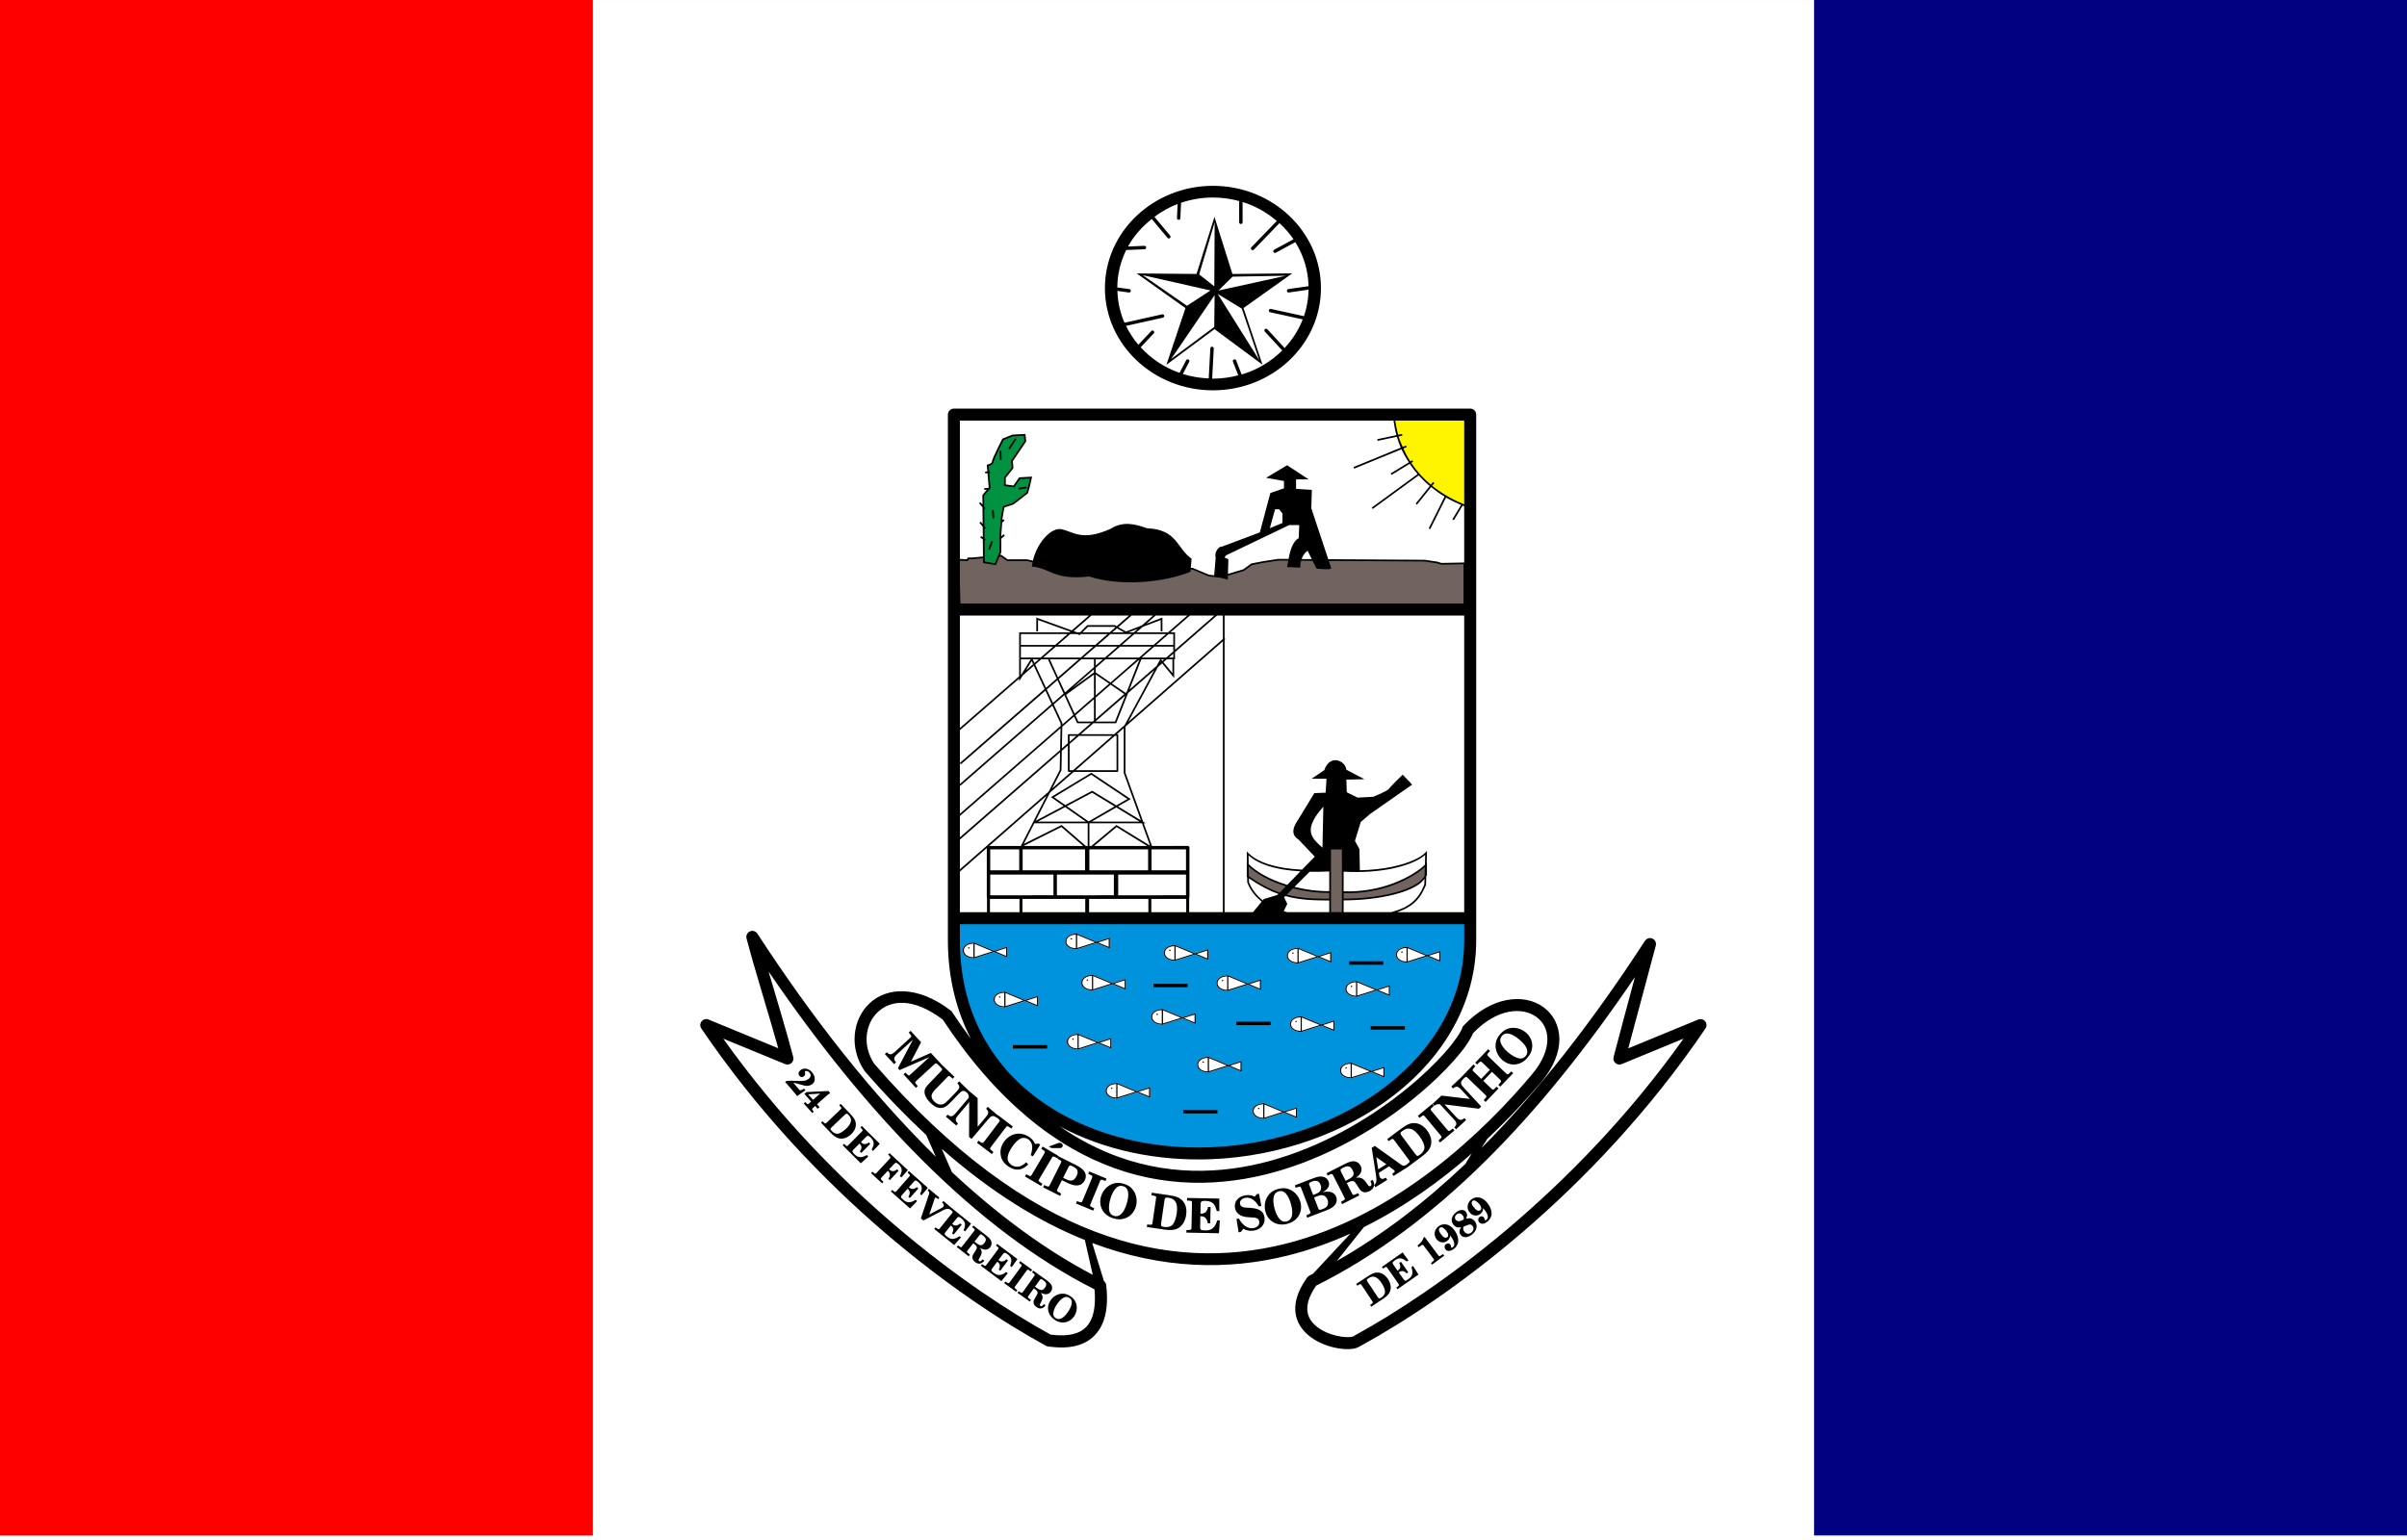
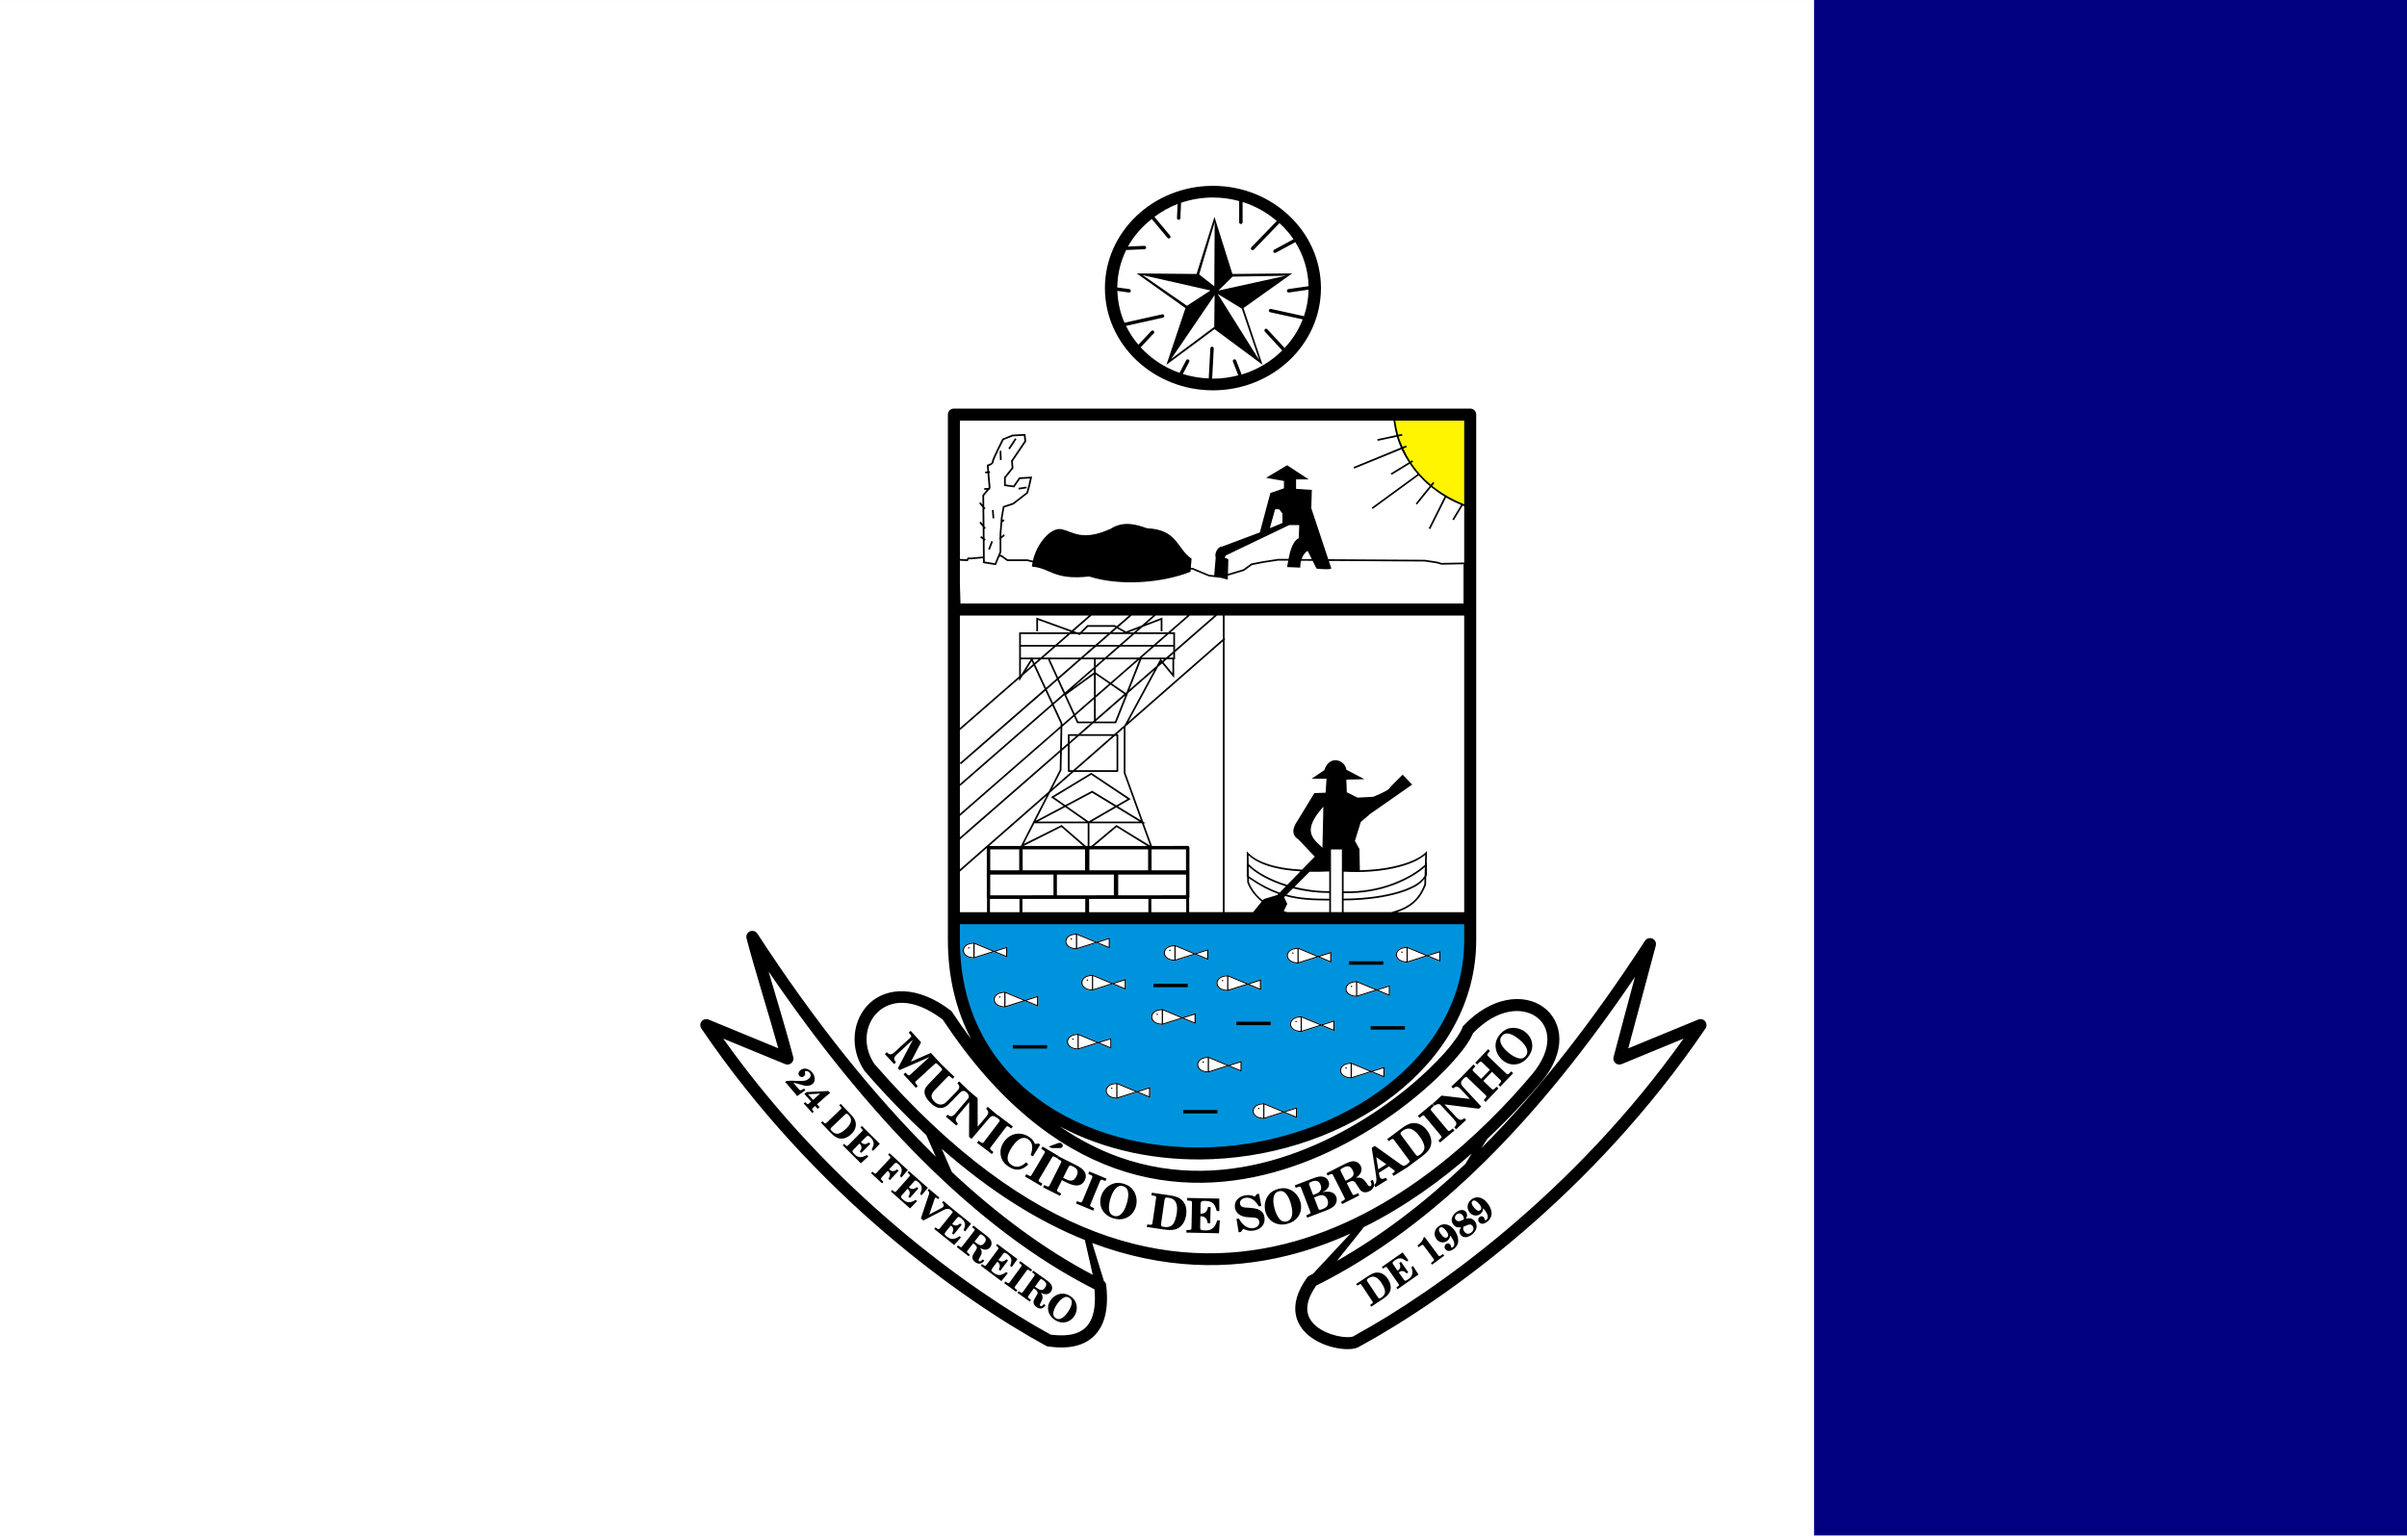
<svg xmlns="http://www.w3.org/2000/svg" xmlns:ns1="http://sodipodi.sourceforge.net/DTD/sodipodi-0.dtd" xmlns:ns2="http://www.inkscape.org/namespaces/inkscape" ns1:docname="Bandeira de Sobradinho Bahia.svg" ns2:version="0.92.4 (unknown)" ns1:version="0.32" id="svg2" height="512.007" width="800" version="1.1" ns2:export-filename="/home/laudivan/Imagens/escudo-pms.png" ns2:export-xdpi="90" ns2:export-ydpi="90">
  <rect width="100%" height="100%" fill="#333333" stroke="none" />
  <defs id="defs3">
    <ns2:perspective ns1:type="inkscape:persp3d" ns2:vp_x="0 : 561.25983 : 1" ns2:vp_y="0 : 1066.6667 : 0" ns2:vp_z="793.70078 : 561.25983 : 1" ns2:persp3d-origin="396.85039 : 374.17322 : 1" id="perspective15" />
  </defs>
  <ns1:namedview ns2:window-y="0" ns2:window-x="0" ns2:window-height="731" ns2:window-width="1366" ns2:guide-bbox="true" showguides="true" ns2:current-layer="layer1" ns2:document-units="px" ns2:cy="379.56743" ns2:cx="75.117228" ns2:zoom="0.38390595" ns2:pageshadow="2" ns2:pageopacity="0.0" borderopacity="1.0" bordercolor="#666666" pagecolor="#ffffff" id="base" showgrid="false" ns2:window-maximized="1" fit-margin-top="0" fit-margin-left="0" fit-margin-right="0" fit-margin-bottom="0" showborder="true" units="px" />
  <g id="layer1" ns2:groupmode="layer" ns2:label="Layer 1" transform="translate(-87.413,-266.505)">
    <g id="g839">
      <rect y="266.511" x="87.413" height="512" width="800" id="rect836" style="fill:#ffffff;fill-opacity:1;stroke:none;stroke-width:6.047;stroke-linecap:round;stroke-miterlimit:4;stroke-dasharray:none;paint-order:stroke markers fill" />
-       <rect style="fill:#ff0000;fill-opacity:1;stroke:none;stroke-width:2.997;stroke-linecap:round;stroke-miterlimit:4;stroke-dasharray:none;paint-order:stroke markers fill" id="rect838" width="197.06" height="510.495" x="87.413" y="266.505" />
      <rect y="266.505" x="690.353" height="510.495" width="197.06" id="rect840" style="fill:#000080;fill-opacity:1;stroke:none;stroke-width:2.997;stroke-linecap:round;stroke-miterlimit:4;stroke-dasharray:none;paint-order:stroke markers fill" />
      <g ns2:export-ydpi="21.802128" ns2:export-xdpi="21.802128" ns2:export-filename="/home/vanlivre/Imagens/escudo_pms.png" id="g28424" transform="matrix(0.57,0,0,0.57,423.742,377.484)">
        <path style="fill:#ffffff;fill-opacity:1;stroke:none;stroke-width:7;stroke-linecap:round;stroke-linejoin:round;stroke-miterlimit:4;stroke-opacity:1" d="m 117.219,-82.906 c -32.784,0 -59.406,25.175 -59.406,56.219 0,31.043 26.622,56.25 59.406,56.25 32.784,0 59.375,-25.207 59.375,-56.25 0,-31.043 -26.591,-56.219 -59.375,-56.219 z M -33.844,47.125 v 306.5 c 0,84.094 73.269,127.566 150.531,124.281 77.262,-3.285 150.531,-53.327 150.531,-124.281 V 47.125 Z M -151.375,348.25 c -1.087,0.002 -2.12,0.512 -2.781,1.375 -0.661,0.863 -0.875,1.981 -0.594,3.031 5.104,19.46 12.892,43.82 18.5,64.062 -13.531,-5.566 -27.062,-11.156 -40.594,-16.719 -1.436,-0.615 -3.107,-0.211 -4.094,1 -0.986,1.211 -1.049,2.937 -0.156,4.219 65.935,97.139 151.81,158.184 200.969,185.062 0.406,0.221 0.852,0.359 1.312,0.406 3.857,0.429 13.166,1.845 21.469,-2.375 4.151,-2.11 7.983,-5.799 10.281,-11.312 2.298,-5.513 3.129,-12.734 2.031,-22.25 -0.106,-0.903 -0.628,-1.651 -1.312,-2.219 L 46.812,530.312 c 41.155,15.474 79.436,15.838 113.625,7.406 12.944,-3.192 25.271,-7.617 36.969,-12.906 l -21.812,23.406 c -0.746,0.378 -1.47,0.816 -2.219,1.188 -0.51,0.255 -0.95,0.63 -1.281,1.094 -5.885,8.174 -7.792,15.582 -6.531,21.875 1.261,6.293 5.557,10.949 10.469,14.062 4.912,3.114 10.545,4.843 15.531,5.5 2.493,0.328 4.816,0.389 6.906,0.125 1.788,-0.226 3.436,-0.725 4.938,-1.844 l 0.031,0.062 c 49.16,-26.879 135.003,-87.924 200.938,-185.062 0.893,-1.282 0.83,-3.007 -0.156,-4.219 -0.986,-1.211 -2.658,-1.615 -4.094,-1 -13.593,5.588 -27.167,11.191 -40.75,16.781 5.2,-19.601 11.02,-40.712 16.062,-59.938 0.286,-1.095 0.038,-2.256 -0.688,-3.125 -0.726,-0.869 -1.84,-1.337 -2.969,-1.25 -1.085,0.089 -2.067,0.678 -2.656,1.594 -30.376,46.691 -61.875,87.358 -95.375,120.906 l 3.406,-5.344 c 12.451,-11.77 23.163,-23.301 31.406,-33.094 7.375,-8.762 10.72,-17.491 10.656,-25.25 -0.064,-7.759 -3.648,-14.447 -9.344,-18.562 -11.391,-8.232 -30.395,-6.247 -46.469,10.75 l -0.5,0.531 -0.25,0.719 c -0.925,2.583 -4.5,8.072 -10.156,14.469 -5.656,6.397 -13.389,13.902 -22.812,21.531 -18.846,15.259 -44.387,31.039 -73.312,40 -28.926,8.961 -61.171,11.151 -93.938,-0.531 -32.766,-11.682 -66.211,-37.276 -97.344,-84.625 l -0.344,-0.5 -0.469,-0.375 c -9.706,-7.417 -19.004,-10.806 -27.125,-11.188 -8.121,-0.381 -15.066,2.238 -20.094,6.938 -10.056,9.399 -12.128,26.1 -3,39.5 l 0.125,0.156 0.125,0.156 c 12.028,13.848 23.942,26.118 35.719,37.094 l 5.625,12.688 c -37.111,-36.393 -72.082,-80.983 -104.094,-130.188 -0.646,-0.995 -1.752,-1.594 -2.938,-1.594 z" id="rect1794" ns2:connector-curvature="0" />
        <path style="fill:#0093dd;fill-opacity:1;stroke:none;stroke-width:7;stroke-linecap:round;stroke-linejoin:round;stroke-miterlimit:4;stroke-opacity:1" d="m -33.844,341.125 v 12.5 c 0,84.094 73.269,127.566 150.531,124.281 77.262,-3.285 150.531,-53.327 150.531,-124.281 v -12.5 z m 71.156,8.5 0.531,0.219 h 0.031 0.156 v 0.062 l 11.344,4.75 7.281,-2.312 0.469,-0.125 v 0.406 5.438 0.5 l -0.5,-0.219 -7.281,-3.031 -11.312,3.594 v 0.094 H 37.75 l -0.438,0.125 v -0.156 c -4.051,-0.125 -6.232,-2.291 -6.25,-4.531 -0.018,-2.241 2.134,-4.439 6.25,-4.562 v -0.25 z m -59.781,5.25 0.5,0.219 0.062,0.031 H -21.75 v 0.062 l 11.344,4.719 7.281,-2.281 0.469,-0.156 v 0.438 5.438 0.469 l -0.5,-0.219 -7.281,-3.031 -11.312,3.594 v 0.094 h -0.281 l -0.438,0.125 v -0.156 c -4.051,-0.125 -6.232,-2.291 -6.25,-4.531 -0.018,-2.241 2.134,-4.439 6.25,-4.562 v -0.25 z m 117.219,1.469 0.5,0.188 0.031,0.031 h 0.156 v 0.062 l 11.375,4.75 7.25,-2.312 0.469,-0.156 v 0.438 5.438 0.469 l -0.469,-0.188 -7.281,-3.062 -11.344,3.594 v 0.094 H 95.156 L 94.75,365.844 v -0.156 c -4.051,-0.125 -6.263,-2.323 -6.281,-4.562 -0.018,-2.241 2.165,-4.439 6.281,-4.562 v -0.219 z m 135.344,1.031 0.5,0.219 h 0.031 0.156 v 0.094 l 11.375,4.719 7.25,-2.312 0.469,-0.125 v 0.438 5.438 0.469 l -0.469,-0.219 -7.281,-3.031 -11.344,3.594 v 0.094 h -0.281 l -0.406,0.125 v -0.156 c -4.051,-0.125 -6.263,-2.291 -6.281,-4.531 -0.018,-2.241 2.165,-4.439 6.281,-4.562 v -0.25 z M 166.5,357.906 167,358.125 h 0.031 0.156 v 0.062 l 11.375,4.75 7.25,-2.312 0.469,-0.156 v 0.438 5.438 0.5 l -0.5,-0.219 -7.25,-3.031 -11.344,3.594 v 0.094 h -0.281 l -0.406,0.125 v -0.156 c -4.051,-0.125 -6.263,-2.291 -6.281,-4.531 -0.018,-2.241 2.165,-4.439 6.281,-4.562 v -0.25 z m -119.844,15.781 0.5,0.188 0.031,0.031 h 0.156 v 0.062 l 11.375,4.75 7.25,-2.312 0.469,-0.156 v 0.438 5.438 0.469 l -0.469,-0.188 -7.281,-3.062 -11.344,3.594 v 0.094 H 47.062 l -0.406,0.156 v -0.156 c -4.051,-0.125 -6.263,-2.323 -6.281,-4.562 -0.018,-2.241 2.165,-4.439 6.281,-4.562 v -0.219 z m 78.844,0.25 0.5,0.219 h 0.031 0.156 v 0.062 l 11.375,4.75 7.25,-2.312 0.469,-0.156 v 0.438 5.438 0.5 l -0.469,-0.219 -7.281,-3.031 -11.344,3.594 v 0.094 h -0.281 l -0.406,0.125 v -0.156 c -4.051,-0.125 -6.263,-2.291 -6.281,-4.531 -0.018,-2.241 2.165,-4.439 6.281,-4.562 v -0.25 z m 75.156,3.406 0.5,0.219 0.031,0.031 h 0.156 v 0.062 l 11.375,4.719 7.25,-2.281 0.469,-0.156 v 0.438 5.438 0.469 l -0.469,-0.219 -7.281,-3.031 -11.344,3.594 v 0.094 h -0.281 l -0.406,0.125 v -0.156 c -4.051,-0.125 -6.263,-2.291 -6.281,-4.531 -0.018,-2.241 2.165,-4.439 6.281,-4.562 v -0.25 z m -205.125,6.188 0.5,0.219 h 0.062 0.156 v 0.062 l 11.344,4.75 7.281,-2.312 0.469,-0.156 v 0.438 5.438 0.5 L 14.844,392.25 7.562,389.219 -3.75,392.812 v 0.094 h -0.281 l -0.438,0.125 v -0.156 c -4.051,-0.125 -6.232,-2.323 -6.25,-4.562 -0.018,-2.241 2.134,-4.408 6.25,-4.531 v -0.25 z m 91.844,10.125 0.531,0.188 0.031,0.031 h 0.156 v 0.062 l 11.344,4.75 7.281,-2.312 0.469,-0.156 v 0.438 5.438 0.469 l -0.5,-0.188 -7.281,-3.031 -11.312,3.594 v 0.094 H 87.812 l -0.438,0.125 v -0.156 c -4.051,-0.125 -6.232,-2.323 -6.25,-4.562 -0.018,-2.241 2.134,-4.439 6.25,-4.562 v -0.219 z m 80.969,4.188 0.5,0.219 h 0.031 0.156 v 0.094 l 11.375,4.719 7.25,-2.281 0.469,-0.156 v 0.438 5.438 0.469 l -0.5,-0.219 -7.25,-3.031 -11.344,3.594 v 0.094 h -0.281 l -0.406,0.125 v -0.156 c -4.051,-0.125 -6.263,-2.291 -6.281,-4.531 -0.018,-2.241 2.165,-4.439 6.281,-4.562 v -0.25 z m -130.094,10.25 0.5,0.219 h 0.031 0.156 v 0.094 l 11.375,4.719 7.25,-2.281 0.469,-0.156 v 0.438 5.438 0.469 l -0.469,-0.219 -7.281,-3.031 -11.344,3.594 v 0.094 h -0.281 l -0.406,0.125 v -0.156 c -4.051,-0.125 -6.263,-2.291 -6.281,-4.531 -0.018,-2.241 2.165,-4.439 6.281,-4.562 v -0.25 z m 75.938,13.406 0.5,0.219 h 0.062 0.156 v 0.062 l 11.344,4.75 7.281,-2.312 0.469,-0.125 v 0.406 5.438 0.5 l -0.5,-0.219 -7.281,-3.031 -11.312,3.594 v 0.094 h -0.312 l -0.406,0.125 v -0.156 c -4.051,-0.125 -6.232,-2.291 -6.25,-4.531 -0.018,-2.241 2.134,-4.439 6.25,-4.562 v -0.25 z m 83.312,3.406 0.5,0.219 0.031,0.031 h 0.156 v 0.062 l 11.375,4.719 7.25,-2.281 0.469,-0.156 v 0.438 5.438 0.469 l -0.469,-0.188 -7.281,-3.062 -11.344,3.594 v 0.094 h -0.281 l -0.406,0.156 v -0.188 c -4.051,-0.125 -6.263,-2.291 -6.281,-4.531 -0.018,-2.241 2.165,-4.439 6.281,-4.562 v -0.25 z M 60.844,436.75 l 0.5,0.188 0.062,0.031 h 0.125 v 0.062 l 11.375,4.75 7.281,-2.312 0.469,-0.156 v 0.438 5.438 0.5 l -0.5,-0.219 -7.281,-3.031 -11.344,3.594 v 0.094 H 61.25 l -0.406,0.125 v -0.156 c -4.051,-0.125 -6.263,-2.323 -6.281,-4.562 -0.018,-2.241 2.165,-4.408 6.281,-4.531 v -0.25 z m 85.688,11.812 0.5,0.219 h 0.031 0.156 v 0.094 l 11.375,4.719 7.25,-2.281 0.469,-0.156 v 0.438 5.438 0.469 l -0.5,-0.219 -7.25,-3.031 -11.344,3.594 v 0.094 h -0.281 l -0.406,0.125 v -0.156 c -4.051,-0.125 -6.263,-2.291 -6.281,-4.531 -0.018,-2.241 2.165,-4.439 6.281,-4.562 v -0.25 z" id="path13600" ns2:connector-curvature="0" />
-         <path style="fill:#71635d;fill-opacity:1;fill-rule:evenodd;stroke:none;stroke-width:1px;stroke-linecap:butt;stroke-linejoin:miter;stroke-opacity:1" d="M -6.312,129.438 -23.375,131 H -25.5 l -0.531,1.062 -5.25,-0.281 0.812,26.031 h 294.312 v -23.906 l -13.406,0.25 -2.625,-0.781 -7.094,-1.062 -85.406,-0.531 -8.688,1.312 -6.812,1.312 -4.75,3.438 -7.875,2.344 -5.781,1.594 L 114.844,141 105.375,137.031 12.094,132.844 8.938,132.062 H -2.625 Z M 185.531,300.25 v 25.375 c -21.062,0.26 -40.178,-7.901 -48.094,-16.188 v 7.094 c 18.954,13.421 31.755,13.435 48.094,13.5 v 7.781 l 7.375,0.531 V 330 c 20.26,0.008 44.63,-4.916 48.594,-14.25 v -6.062 c -6.008,6.3 -25.418,16.994 -48.594,16 V 300.25 Z" id="path16764" ns2:connector-curvature="0" />
-         <path style="fill:#009240;fill-opacity:1;fill-rule:evenodd;stroke:none;stroke-width:1px;stroke-linecap:butt;stroke-linejoin:miter;stroke-opacity:1" d="m -16.243,133.054 -0.372,-39.023 3.716,-4.46 -1.115,-13.008 c 0,0 2.973,-0.743 2.973,-2.23 0,-1.487 5.946,-13.008 5.946,-13.008 l 5.575,-2.23 7.061,-0.372 0.372,3.716 -7.805,11.521 0.372,4.088 -4.46,5.575 v 4.46 l 5.203,0.743 3.345,-4.831 6.69,-0.372 -1.115,4.831 -1.115,4.088 -8.176,6.318 -5.575,1.858 -1.115,6.318 -0.743,9.663 v 10.406 l -1.115,2.602 -1.858,4.46 z" id="path22887" ns2:connector-curvature="0" />
-         <path style="fill:#fff500;fill-opacity:1;fill-rule:evenodd;stroke:none;stroke-width:1px;stroke-linecap:butt;stroke-linejoin:miter;stroke-opacity:1" d="m 222.643,48.782 c 3.981,34.096 30.012,47.06 42.262,51.756 l 0.306,-52.369 z" id="path26028" ns1:nodetypes="cccc" ns2:connector-curvature="0" />
+         <path style="fill:#fff500;fill-opacity:1;fill-rule:evenodd;stroke:none;stroke-width:1px;stroke-linecap:butt;stroke-linejoin:miter;stroke-opacity:1" d="m 222.643,48.782 c 3.981,34.096 30.012,47.06 42.262,51.756 l 0.306,-52.369 " id="path26028" ns1:nodetypes="cccc" ns2:connector-curvature="0" />
        <path style="fill:#000000;fill-opacity:1;stroke:none;stroke-width:1;stroke-linecap:round;stroke-linejoin:round;stroke-miterlimit:4;stroke-opacity:1" d="m 117.219,-86.312 c -34.73,-2e-6 -63,26.77 -63,59.656 0,32.886 28.27,59.625 63,59.625 34.73,0 62.969,-26.739 62.969,-59.625 0,-32.886 -28.238,-59.656 -62.969,-59.656 z m 0,6.812 c 5.31,-10e-7 10.417,0.753 15.281,2.062 v 12.406 c -0.005,0.361 0.189,0.693 0.5,0.875 0.312,0.182 0.689,0.182 1,0 0.311,-0.182 0.505,-0.514 0.5,-0.875 V -76.875 c 7.502,2.312 14.209,6.179 19.938,11.062 L 139.625,-50.5 c -0.388,0.397 -0.366,1.049 0.031,1.438 0.397,0.388 1.018,0.366 1.406,-0.031 L 156,-64.562 c 3.089,2.834 5.854,5.964 8.188,9.406 L 153,-49.094 c -0.36,0.14 -0.597,0.489 -0.625,0.875 -0.028,0.386 0.164,0.747 0.5,0.938 0.336,0.19 0.747,0.16 1.062,-0.062 l 11.312,-6.125 c 4.719,7.563 7.51,16.309 7.719,25.688 l -11.75,1.688 c -0.552,0.078 -0.953,0.604 -0.875,1.156 0.078,0.552 0.604,0.921 1.156,0.844 L 172.969,-25.75 c -0.097,5.394 -1.008,10.588 -2.688,15.469 L 151.062,-14.5 c -0.132,-0.038 -0.27,-0.049 -0.406,-0.031 -0.478,0.078 -0.836,0.484 -0.844,0.969 -0.008,0.484 0.337,0.907 0.812,1 l 18.938,4.156 C 167.149,-2.205 163.537,3.427 159,8.281 l -10.062,-10.938 c -0.223,-0.242 -0.55,-0.358 -0.875,-0.312 -0.376,0.047 -0.687,0.299 -0.812,0.656 -0.126,0.357 -0.045,0.759 0.219,1.031 l 10.156,11 C 151.181,16.125 143.08,21.04 133.938,23.75 L 130.75,15.531 c -0.155,-0.428 -0.578,-0.697 -1.031,-0.656 -0.318,0.026 -0.615,0.197 -0.781,0.469 -0.167,0.272 -0.183,0.611 -0.062,0.906 l 3.094,7.969 c -4.708,1.219 -9.632,1.938 -14.75,1.938 -0.158,0 -0.311,-0.03 -0.469,-0.031 l 0.938,-17.531 c 0.023,-0.305 -0.087,-0.605 -0.312,-0.812 -0.225,-0.207 -0.541,-0.299 -0.844,-0.25 -0.479,0.076 -0.835,0.484 -0.844,0.969 L 114.75,26.031 C 109.492,25.814 104.438,24.937 99.656,23.438 L 103.375,16.375 c 0.183,-0.316 0.189,-0.719 0,-1.031 -0.189,-0.312 -0.542,-0.484 -0.906,-0.469 -0.374,0.009 -0.711,0.226 -0.875,0.562 l -3.875,7.344 C 88.884,19.662 81.123,14.494 75.062,7.875 l 7.656,-8.125 c 0.283,-0.297 0.36,-0.722 0.188,-1.094 -0.172,-0.372 -0.559,-0.617 -0.969,-0.594 -0.266,0.018 -0.513,0.142 -0.688,0.344 L 73.719,6.375 c -2.848,-3.354 -5.265,-7.045 -7.188,-11 L 88,-9.406 c 0.544,-0.104 0.916,-0.613 0.812,-1.156 -0.104,-0.544 -0.644,-0.916 -1.188,-0.812 -0.021,0.01 -0.042,0.02 -0.062,0.031 l -21.938,4.875 c -2.511,-5.744 -3.914,-12.003 -4.125,-18.562 l 6.688,0.938 c 0.552,0.078 1.047,-0.291 1.125,-0.844 0.078,-0.552 -0.291,-1.079 -0.844,-1.156 l -7.031,-0.938 c 0.058,-7.815 1.92,-15.188 5.188,-21.844 l 10.688,-0.438 c 0.552,-0.026 0.963,-0.51 0.938,-1.062 -0.026,-0.552 -0.479,-0.963 -1.031,-0.938 l -9.562,0.406 c 3.412,-6.238 8.24,-11.587 13.875,-16.062 L 90.688,-56 c 0.221,0.299 0.601,0.463 0.969,0.406 0.367,-0.057 0.661,-0.336 0.781,-0.688 0.121,-0.352 0.036,-0.73 -0.219,-1 l -9.125,-10.938 c 4.113,-3.031 8.581,-5.645 13.5,-7.5 l -0.344,8 c -0.086,0.389 0.053,0.797 0.375,1.031 0.322,0.234 0.782,0.265 1.125,0.062 0.343,-0.202 0.518,-0.605 0.469,-1 l 0.406,-8.812 c 5.825,-1.95 12.06,-3.062 18.594,-3.062 z m 0.875,11.312 -10.438,33.281 -34.875,-0.312 L 101.188,-15 90.094,18.062 118.125,-2.719 l 28,20.75 -11.094,-33.062 28.406,-20.219 -34.875,0.344 z m 0.125,3.125 -0.219,37.375 -8.812,-6.938 z m -42,30.844 39.562,8.938 -13.719,8.938 z m 83.594,0.344 -39.406,8.656 8.25,-8.125 z m -39.844,10.594 14.062,8.594 10.125,29.938 z m -1.781,0.719 -0.219,18.531 -25.156,18.75 z M -33.844,43.625 c -1.933,1.93e-4 -3.5,1.567 -3.5,3.5 v 306.5 c 0,21.83 4.893,41.09 13.438,57.594 -3.694,-4.949 -7.364,-10.126 -11,-15.656 l -0.344,-0.5 -0.469,-0.375 c -9.706,-7.417 -19.004,-10.806 -27.125,-11.188 -8.121,-0.381 -15.066,2.238 -20.094,6.938 -10.056,9.399 -12.128,26.1 -3,39.5 l 0.125,0.156 0.125,0.156 c 12.028,13.848 23.942,26.118 35.719,37.094 l 5.625,12.688 c -37.111,-36.393 -72.082,-80.983 -104.094,-130.188 -0.646,-0.995 -1.752,-1.594 -2.938,-1.594 -1.087,0.002 -2.12,0.512 -2.781,1.375 -0.661,0.863 -0.875,1.981 -0.594,3.031 5.104,19.46 12.892,43.82 18.5,64.062 -13.531,-5.566 -27.062,-11.156 -40.594,-16.719 -1.436,-0.615 -3.107,-0.211 -4.094,1 -0.986,1.211 -1.049,2.937 -0.156,4.219 65.935,97.139 151.81,158.184 200.969,185.062 0.406,0.221 0.852,0.359 1.312,0.406 3.857,0.429 13.166,1.845 21.469,-2.375 4.151,-2.11 7.983,-5.799 10.281,-11.312 2.298,-5.513 3.129,-12.734 2.031,-22.25 -0.106,-0.903 -0.628,-1.651 -1.312,-2.219 L 46.812,530.312 c 41.155,15.474 79.436,15.838 113.625,7.406 12.944,-3.192 25.271,-7.617 36.969,-12.906 l -21.812,23.406 c -0.746,0.378 -1.47,0.816 -2.219,1.188 -0.51,0.255 -0.95,0.63 -1.281,1.094 -5.885,8.174 -7.792,15.582 -6.531,21.875 1.261,6.293 5.557,10.949 10.469,14.062 4.912,3.114 10.545,4.843 15.531,5.5 2.493,0.328 4.816,0.389 6.906,0.125 1.788,-0.226 3.436,-0.725 4.938,-1.844 l 0.031,0.062 c 49.16,-26.879 135.003,-87.924 200.938,-185.062 0.893,-1.282 0.83,-3.007 -0.156,-4.219 -0.986,-1.211 -2.658,-1.615 -4.094,-1 -13.593,5.588 -27.167,11.191 -40.75,16.781 5.2,-19.601 11.02,-40.712 16.062,-59.938 0.286,-1.095 0.038,-2.256 -0.688,-3.125 -0.726,-0.869 -1.84,-1.337 -2.969,-1.25 -1.085,0.089 -2.067,0.678 -2.656,1.594 -30.376,46.691 -61.875,87.358 -95.375,120.906 l 3.406,-5.344 c 12.451,-11.77 23.163,-23.301 31.406,-33.094 7.375,-8.762 10.72,-17.491 10.656,-25.25 -0.064,-7.759 -3.648,-14.447 -9.344,-18.562 -11.391,-8.232 -30.395,-6.247 -46.469,10.75 l -0.5,0.531 -0.25,0.719 c -0.925,2.583 -4.5,8.072 -10.156,14.469 -5.656,6.397 -13.389,13.902 -22.812,21.531 -18.846,15.259 -44.387,31.039 -73.312,40 -28.926,8.961 -61.171,11.151 -93.938,-0.531 -11.53,-4.111 -23.151,-10.071 -34.719,-17.969 26.027,13.98 57.225,20.544 89.125,19.188 39.338,-1.673 77.591,-15.198 106.219,-37.5 28.628,-22.302 47.656,-53.599 47.656,-90.281 v -306.5 c -1.9e-4,-1.933 -1.567,-3.5 -3.5,-3.5 H -33.844 Z m 3.5,7 H 222.5 c 0.433,2.952 0.95,5.825 1.688,8.469 l -11.156,2.375 0.219,0.969 11.188,-2.375 c 0.658,2.223 1.435,4.339 2.281,6.344 l -27.531,11.312 0.375,0.938 27.594,-11.312 c 1.243,2.804 2.743,5.232 4.281,7.625 l -10.594,6.469 0.531,0.844 10.594,-6.469 c 1.448,2.167 2.944,4.185 4.562,6.031 l -26.75,19.531 0.594,0.781 26.812,-19.594 c 2.092,2.309 4.243,4.384 6.469,6.219 L 235.438,99 l 0.75,0.625 8.219,-10.219 c 2.648,2.118 5.288,3.993 7.875,5.531 l -9.25,18.531 0.875,0.469 L 253.125,95.5 c 3.211,1.853 6.141,3.2 8.781,4.312 l -5.094,8.438 0.875,0.5 5.125,-8.562 c 0.294,0.12 0.595,0.238 0.906,0.375 v 32.844 l -13.219,0.25 h -0.062 l -2.469,-0.781 h -0.031 -0.062 l -7.094,-1.062 h -0.031 -0.031 l -56.281,-0.344 c -2.636,-8.045 -9.875,-29.719 -9.875,-29.719 l 0.312,-10.719 -9.188,-0.594 v -5.531 h 7.344 l -12.562,-8.25 -12.25,7.344 10.406,1.844 V 90.125 l -7.938,2.75 -6.125,22.969 L 122.5,124.125 c -2.148,-0.304 -4.602,3.679 -3.688,6.438 l -0.875,10.312 -2.906,-0.344 -0.125,-0.031 -9.344,-3.906 -0.062,-0.031 -0.094,-0.031 -1.094,-0.062 0.438,-5.312 c -8.677,-5.921 -8.167,-17.035 -26.031,-17.75 -6.431,-2.348 -13.806,-4.383 -21.156,0.312 -16.537,7.452 -21.731,1.812 -28.469,0.281 -6.32,-1.436 -14.592,8.221 -16.875,18.344 L 9.063,131.563 H 9 8.938 -2.469 l -3.562,-2.531 -0.125,-0.125 -0.188,0.031 -0.5,0.031 0.625,-1.438 0.031,-0.094 v -0.094 -7.875 l 2.062,-1.781 -0.656,-0.781 -1.406,1.219 v -1.156 -0.031 l 0.531,-6.906 0.031,0.031 1.312,-1.125 -0.656,-0.75 -0.562,0.469 0.094,-1.344 H -5.469 l 1.062,-6 5.312,-1.75 0.062,-0.031 0.094,-0.062 8.156,-6.312 0.125,-0.094 0.062,-0.156 1.125,-4.094 V 88.781 l 1.094,-4.812 0.156,-0.656 -0.656,0.031 -6.688,0.375 h -0.25 l -0.125,0.219 -3.188,4.594 -4.469,-0.656 V 84.031 l 4.344,-5.438 0.125,-0.156 V 78.219 L 0.531,74.313 8.219,62.938 8.313,62.781 v -0.156 l -0.375,-3.719 -0.062,-0.5 -0.469,0.031 -7.062,0.375 H 0.25 l -0.062,0.031 -5.562,2.25 -0.188,0.062 -0.094,0.156 c 0,0 -1.479,2.896 -2.969,5.969 -0.745,1.537 -1.5,3.105 -2.062,4.406 -0.281,0.651 -0.519,1.244 -0.688,1.719 -0.169,0.475 -0.281,0.804 -0.281,1.156 0,0.205 -0.093,0.405 -0.312,0.625 -0.22,0.22 -0.564,0.423 -0.906,0.594 -0.684,0.342 -1.375,0.531 -1.375,0.531 l -0.406,0.094 0.031,0.406 0.312,3.469 -1.344,0.094 0.094,1 1.312,-0.094 0.719,8.312 -0.25,0.312 -2.406,0.125 0.062,1 1.469,-0.094 -2.438,3 -0.125,0.125 v 0.188 l 0.062,5.406 -1.219,-1.438 -0.781,0.625 2,2.375 0.094,9.75 -1.125,-1.406 -0.781,0.625 1.938,2.406 0.062,6.062 -0.938,-0.656 -0.594,0.812 1.531,1.094 0.094,10 -6.5,0.594 h -0.062 -2.062 -0.312 l -0.125,0.281 -0.375,0.75 -4.031,-0.219 v -80.688 z m 253.844,0 h 40.219 v 48.844 c -5.075,-2.04 -11.93,-5.42 -18.688,-10.812 L 246.312,87.062 245.531,86.438 244.25,88 c -4.109,-3.387 -8.018,-7.568 -11.438,-12.688 l 1.125,-0.688 -0.531,-0.844 -1.125,0.688 c -1.494,-2.324 -2.851,-4.842 -4.062,-7.562 l 1.969,-0.812 -0.375,-0.938 -1.969,0.812 c -0.846,-1.994 -1.749,-3.91 -2.406,-6.125 l 2.219,-0.469 -0.219,-0.969 -2.25,0.469 c -0.722,-2.584 -1.256,-5.365 -1.688,-8.25 z m -216.531,8.844 0.312,3.062 -7.688,11.375 L -0.5,74.062 v 0.156 l 0.344,3.906 -4.312,5.406 -0.125,0.125 v 0.188 4.469 0.438 l 0.438,0.062 5.188,0.719 0.312,0.062 0.188,-0.25 3.188,-4.625 L 10.5,84.375 9.562,88.562 8.469,92.5 0.594,98.594 0.531,98.625 -5,100.469 l -0.281,0.094 -0.031,0.281 -1.125,6.344 v 0.031 l -0.75,9.656 v 0.031 0.031 2.062 l -0.375,0.344 0.375,0.438 v 7.406 l -1.062,2.531 v 0.031 h -0.031 l -1.688,4.094 -5.875,-1 -0.125,-12.188 0.062,0.031 0.594,-0.812 -0.656,-0.469 -0.062,-5.562 0.031,0.031 0.781,-0.625 -0.812,-1.031 -0.125,-9.875 0.75,-0.594 -0.75,-0.906 -0.062,-6.438 2.969,-3.531 0.469,-0.031 -0.031,-0.5 0.188,-0.219 0.125,-0.156 v -0.219 l -0.75,-8.531 0.469,-0.031 -0.062,-1 -0.469,0.031 -0.281,-3.094 c 0.262,-0.074 0.59,-0.139 1.188,-0.438 0.401,-0.201 0.819,-0.475 1.156,-0.812 0.338,-0.338 0.594,-0.774 0.594,-1.312 0,-0.019 0.062,-0.373 0.219,-0.812 0.156,-0.44 0.411,-1.018 0.688,-1.656 0.552,-1.277 1.29,-2.846 2.031,-4.375 1.452,-2.995 2.846,-5.695 2.906,-5.812 L 0.5,59.812 Z m -5.156,1.438 -3.906,5.938 0.844,0.562 3.906,-5.969 z m -8,7.312 -1,0.031 0.188,5.406 1,-0.062 z M 8.469,89.125 3.812,89.844 l 0.156,1 4.656,-0.75 z m 144.969,13.25 h 2.438 l 1.844,2.438 v 5.531 l -7.344,3.062 z m -164.094,0.375 -1,0.094 0.375,4.812 1,-0.062 -0.375,-4.844 z m 172.344,8.812 h 5.844 l -0.312,7.656 c -3.363,1.719 -4.927,6.852 -5.938,12.094 l -5.969,-0.031 h -0.031 -0.031 l -8.688,1.344 h -0.031 l -6.812,1.312 h -0.125 L 139.5,134 l -4.562,3.344 h -0.062 l -7.812,2.375 -1.094,0.312 0.219,-8.562 -2.156,-0.906 0.625,-1.25 z M -12,120.844 l -1.844,4.812 0.938,0.375 1.844,-4.844 z m 184.406,5.719 2.438,4.844 -5.938,-0.031 c 0.733,-2.126 1.919,-3.775 3.5,-4.812 z m -178.844,3.406 3.531,2.5 0.125,0.094 H -2.625 8.938 l 3.031,0.75 0.062,0.031 h 0.031 c -0.149,0.805 -0.372,1.605 -0.438,2.406 11.433,1.123 12.479,8.058 33.406,5.812 18.273,5.819 42.965,3.681 59.094,-2.75 l 0.094,-1.312 1.031,0.031 9.406,3.906 0.062,0.031 0.062,0.031 6.562,0.781 h 0.094 l 0.094,-0.031 4.344,1.156 0.062,-2.344 1.375,-0.375 h 0.031 l 7.875,-2.375 0.094,-0.031 0.062,-0.031 4.625,-3.344 6.719,-1.312 8.594,-1.312 h 0.062 l 5.75,0.031 c -0.228,1.269 -0.466,2.54 -0.656,3.75 2.552,0.104 5.104,0.208 7.656,0.312 -0.033,-1.502 0.17,-2.798 0.469,-4 l 6.75,0.031 2.281,4.562 c -1e-5,0 8.869,0.944 8.562,-0.281 -0.037,-0.148 -1.087,-3.24 -1.406,-4.219 l 55.875,0.344 h 0.062 l 7.031,1.062 2.562,0.75 0.062,0.031 h 0.094 l 12.875,-0.25 v 22.906 H 110.375 l -0.031,-0.031 -0.031,0.031 H -30 l -0.344,-11.469 v -13.5 l 4.312,0.219 h 0.312 l 0.156,-0.281 0.375,-0.781 h 1.812 0.031 l 6.469,-0.594 0.031,2.375 v 0.406 l 0.406,0.094 6.688,1.094 0.406,0.062 0.156,-0.344 1.844,-4.469 0.031,-0.094 0.875,-0.062 z m -23.906,34.375 h 75.188 L 34.906,173 14.875,165.75 14.219,165.5 v 0.719 7.344 h 1 v -6.625 l 18.844,6.812 -0.438,0.375 h -28.906 -0.5 v 0.5 6.844 1 6.375 0.5 10.438 l -34.562,30.125 z m 76.719,0 h 21.844 l -7.125,6.188 L 60.156,170 60.062,169.906 h -0.156 -15.75 -0.219 l -0.156,0.156 -4.031,4.062 H 38 l -2,-0.719 10.375,-9.062 z m 23.406,0 H 82.312 l -6.625,5.781 -9.188,3.531 -4.469,-2.562 z m 14.031,0 H 102.25 L 91.031,174.125 H 72.594 L 76.188,171 86.75,166.938 v 6.625 h 1 V 166.219 165.5 l -0.688,0.25 -8.688,3.344 z m 19.938,0 h 14.281 l -22.938,20 v -9.719 -0.5 h -0.5 -2.062 z m 15.812,0 h 144.156 v 173 H 224.625 c 1.94,-0.689 3.757,-1.413 5.25,-2.219 7.072,-3.815 9.519,-8.845 11.562,-13.656 l 0.031,-0.094 v -0.094 l 0.125,-4.844 c 0.091,-0.178 0.298,-0.319 0.375,-0.5 l 0.031,-0.094 v -0.094 -6.062 -1.219 l -0.156,0.188 L 242,302.875 l 0.031,-1.281 -0.875,0.938 c -3.01,3.157 -9.857,6.269 -19,8.25 -5.636,1.221 -12.23,1.955 -19.281,2.125 L 202.625,300.5 200,295.781 203.406,284.75 208.938,280 l 24.438,-17.062 -5.531,-5.781 c 0,0 -7.087,6.811 -7.875,8.125 -0.788,1.314 -9.219,4.75 -9.219,4.75 l -9.188,0.5 -6.312,-3.125 -0.25,-7.375 10.5,-0.25 L 195,254.25 c -0.306,-2.712 -2.7,-5.023 -5.438,-5.469 -2.737,-0.446 -5.817,0.973 -7.438,5.75 L 174.75,259.5 h 8.688 l -0.531,8.156 -6.562,0.25 -9.469,15.531 c -4.384,6.219 -2.987,9.548 0.25,11.562 l 9.469,9.969 -7.438,7.594 c -3.883,-0.234 -7.628,-0.571 -11.062,-1.156 -9.011,-1.534 -16.202,-4.355 -20.281,-8.625 l -0.875,-0.906 v 1.281 l 0.094,5.125 -0.094,-0.094 v 1.25 7.094 0.25 l 0.219,0.156 0.062,3.031 v 0.094 l 0.031,0.062 c 0.748,1.841 2.731,6.561 8.375,11.094 l -5.031,6.125 h -37.25 v -8.312 c 0.064,-0.131 0.156,-0.251 0.156,-0.406 v -14.188 -14.719 c -6e-5,-0.552 -0.448,-1 -1,-1 H 81.656 L 76.844,285.5 h 1.156 l -1.469,-0.906 -10.344,-28.562 v -26.625 l 0.281,-0.531 57.969,-50.781 -0.656,-0.75 -55.938,49 17.312,-32 2.438,-2.125 6.094,7.438 0.906,1.062 v -1.375 -9.469 h 0.5 v -4.188 l 24.469,-21.344 z m -75.188,6.562 H 59.75 l 0.562,0.312 L 57,174.125 H 41.156 Z m 16.875,0.875 4.094,2.344 H 58.562 Z m 12.25,0.25 -2.406,2.094 h -3.062 z M 5.219,175.125 h 27.25 l -7.25,6.344 h -20 z m 28.781,0 h 3.875 l 1.375,0.5 0.312,0.094 0.219,-0.219 0.375,-0.375 h 15.688 L 48.562,181.469 H 26.719 Z m 23.406,0 H 69.938 l -7.281,6.344 H 50.125 Z m 14.031,0 H 89.875 l -7.281,6.344 h -18.438 z m 19.938,0 h 2.719 v 6.344 h -10 z M 5.219,182.469 H 24.062 l -7.312,6.375 h -5.125 -0.031 -6.375 z m 20.375,0 H 47.438 l -7.312,6.375 H 18.281 Z m 23.406,0 h 12.531 l -7.312,6.375 h -12.562 z m 14.031,0 h 18.438 l -7.312,6.375 h -18.438 z m 19.938,0 h 11.125 v 2.75 l -4.156,3.625 H 75.656 Z m 11.125,4.094 v 2.281 h -2.625 z m -88.875,3.281 h 5.75 l -5.375,8.719 -0.375,0.344 z m 6.906,0 h 3.469 L 13.125,192 Z m 5,0 h 4.469 l -0.5,0.219 5.031,11 -6.25,5.438 -6.312,-13.562 z m 4.969,0 h 16.875 L 26.906,200.375 Z m 18.438,0 h 7.312 v 4.562 l -16.906,14.75 -3.594,-7.812 z m 8.312,0 h 4.219 l -4.219,3.688 z m 5.719,0 H 73 l -15.531,13.562 -8.625,-5.906 v -2.656 z m 20.938,0 h 10.938 l -0.156,0.312 L 84.375,193.688 68.531,207.5 Z m 11.406,0 h 1.875 l -1.094,0.938 -0.594,-0.719 z m 3.406,0 h 3.281 v 8.094 l -5.25,-6.375 z m -15.969,0.125 -7.469,18.969 -0.594,0.5 -8,-5.469 z M 11.5,190.906 12.344,192.688 8.125,196.375 Z m 75.312,0.375 0.125,0.156 -0.406,0.375 z m -74.031,2.344 6.281,13.562 -49.406,43.094 v -19.062 l 34.562,-30.125 v 1.562 l 0.938,-1.5 1.188,-1.906 z m 35.062,2.062 V 197.5 L 35.312,206.625 Z M 83,196.219 l -17.281,32 -6.094,5.312 H 40.188 l 7.312,-6.375 h 12.938 0.344 l 0.125,-0.312 6.844,-17.312 z m -34.156,2.469 7.844,5.375 -7.844,6.844 z m -1,0.062 v 13.031 l -11.25,9.812 -5.031,-11 z m -21.281,3.281 3.562,7.812 -6.188,5.406 -3.625,-7.781 z m 30.969,2.625 L 65.5,210.125 48.844,224.656 v -12.438 z m -38,3.5 3.594,7.781 -53.469,46.625 v -12.156 l 0.594,0.688 z m 11.031,2.625 5.25,11.5 -6.406,5.594 v -0.688 -0.094 l -0.031,-0.125 -5,-10.781 6.188,-5.406 z m 35.531,0.188 -6,15.188 h -11.438 l 0.031,-0.031 h 0.156 v -0.125 l 17.25,-15.031 z m -18.25,2.125 v 12.438 l -0.719,0.625 h -8.438 l -1.656,-3.625 z M 23.562,216.875 28.406,227.281 28.375,228.75 -30.344,279.938 v -16.625 l 0.281,0.312 z m 12.656,6.344 1.688,3.656 0.156,0.281 h 0.312 7.594 l -7.312,6.375 H 33.125 c -0.052,-0.008 -0.104,-0.008 -0.156,0 -0.214,0.07 -0.355,0.275 -0.344,0.5 v 4.75 l -3.5,3.062 0.25,-12.656 z M 65.188,230 v 26.094 0.094 l 0.031,0.062 9.969,27.531 -13.344,-8.125 6.719,-3.875 0.719,-0.406 -0.688,-0.469 L 46.531,256.188 46.25,256.031 46,256.188 23.406,269.844 22.75,270.25 l 0.625,0.438 6.75,4.719 -16.344,8.688 8.406,-16.438 13.844,-12.125 H 61.5 c 0.276,-3e-5 0.5,-0.224 0.5,-0.5 v -21 c -2.8e-5,-0.276 -0.224,-0.5 -0.5,-0.5 h -0.344 z m -36.844,0.062 -0.25,12.688 -58.438,50.938 V 281.25 Z m 5.281,4.469 h 3.906 L 33.625,237.938 Z m 5.438,0 H 58.5 l -22.844,20 H 33.625 V 239.25 Z m 20.938,0 h 1 v 20 H 37.188 Z M 32.625,240.125 v 14.906 c 2.8e-5,0.276 0.224,0.5 0.5,0.5 h 1.406 l -11.094,9.688 5.375,-10.469 0.062,-0.094 v -0.125 l 0.219,-11.312 3.531,-3.094 z m -4.562,3.969 -0.188,10.312 L 21.438,267 -30.344,312.344 v -17.312 z m 18.156,13.094 21.156,14.125 -6.5,3.75 -13.812,-8.375 -0.25,-0.156 -0.25,0.125 -15.469,8.219 -6.531,-4.562 z m 0.531,10.5 13.094,7.969 -15.125,8.75 L 32,275.531 Z M 20.188,269.406 5.344,298.438 5.188,298.719 H -13.25 Z m 161.406,6.406 c -0.175,7.971 -0.356,16.46 -0.531,23.906 -6.657,-5.869 -11.47,-10.416 0.531,-23.906 z m -150.562,0.25 12.062,8.438 H 15.125 Z m 29.812,0.188 13.562,8.25 H 46.562 Z m -47.75,9.188 0.031,0.062 h 31.062 v 13.219 h -0.031 -1.062 l -13.844,-12 -0.281,-0.219 -0.281,0.156 -21.781,10.875 z M 45.188,285.5 h 30.625 l 4.719,13.031 -19.312,-11.844 -0.281,-0.188 -0.281,0.219 -14.312,12 H 45.188 Z m -16.344,2.188 12.688,11.031 H 6.812 Z m 32.188,0.031 17.844,11 H 47.906 Z m -75.688,12.219 v 14.5 14.188 c 1.2e-5,0.12 0.086,0.206 0.125,0.312 v 8.406 h -15.812 v -23.656 z m 2,0.781 H 4.25 v 12.188 h -16.906 z m 18.906,0 h 36.375 v 12.188 H 25.219 6.25 Z m 39.281,0 h 33.875 v 12.188 h -18.438 -15.812 v -11.875 z m 35.875,0 H 82.125 l 0.312,0.188 -0.062,-0.188 H 101.5 v 12.188 H 81.406 Z m 104.625,0.031 h 6.375 v 11.906 1.031 23.656 h -6.375 z m 54.938,3.188 -0.156,5.719 c -3.185,3.192 -9.787,7.559 -18.594,10.875 -8.094,3.047 -18.061,5.049 -28.812,4.656 v -11.469 c 10.764,0.623 20.798,-0.167 28.969,-1.938 8.588,-1.861 15.052,-4.687 18.594,-7.844 z m -103,0.25 c 4.409,4.086 11.344,6.755 19.938,8.219 3.217,0.548 6.713,0.886 10.312,1.125 l -7.688,7.906 c -9.918,-3.031 -17.984,-7.551 -22.469,-12.125 l -0.094,-5.125 z m 0.094,6.469 c 4.657,4.45 12.349,8.673 21.656,11.594 l -3.594,3.688 c -5.513,-1.931 -11.367,-4.907 -17.969,-9.531 l -0.094,-5.75 z m 102.688,0.375 -0.125,5.125 c -1.083,1.999 -3.114,3.845 -6.062,5.469 -3.247,1.788 -7.434,3.325 -12.156,4.531 -8.787,2.244 -19.325,3.282 -29,3.312 v -3.281 c 10.892,0.393 20.964,-1.635 29.156,-4.719 8.374,-3.153 14.658,-7.169 18.188,-10.438 z m -55.719,2.562 v 11.5 c -7.127,0.04 -13.984,-0.939 -20.281,-2.5 l 8.812,-8.812 c 3.692,0.098 7.576,-0.023 11.469,-0.188 z M -12.656,315.437 H 5.25 24.219 v 12.062 H 5.25 5.156 -12.656 Z m 38.875,0 h 17.938 15.281 v 12.062 H 44.156 43.531 26.219 Z m 35.75,0 h 18.438 21.094 v 12.062 H 80.406 61.969 Z m 76.219,2.156 c 6.259,4.319 11.88,7.228 17.188,9.125 l -0.594,0.594 -7.875,2.375 -0.656,0.781 c -5.387,-4.304 -7.251,-8.663 -8.031,-10.594 l -0.031,-2.281 z m 102.375,0.281 -0.094,3.312 c -2.016,4.737 -4.286,9.407 -11.062,13.062 -2.158,1.164 -5.001,2.179 -8.219,3.094 h -27.781 v -6.875 c 9.757,-0.029 20.354,-1.072 29.25,-3.344 4.779,-1.221 9.049,-2.745 12.406,-4.594 2.445,-1.347 4.19,-2.938 5.5,-4.656 z m -76.688,5.594 c 6.529,1.669 13.699,2.672 21.156,2.625 v 3.438 c -8.79,-0.035 -16.545,-0.194 -24.812,-2.406 z m -4.469,4.469 c 8.603,2.387 16.621,2.555 25.625,2.594 v 6.812 h -24.469 c -0.669,-0.204 -1.431,-0.379 -2.062,-0.594 0.754,-1.687 2.062,-4.188 2.062,-4.188 l -1.844,-3.938 z m -172.219,1.688 H 4.406 v 7.719 h -17.219 z m 18.938,0 H 25.219 42.75 v 7.719 h -36.625 z m 38.875,0 H 60.969 79.562 v 7.719 h -34.562 z m 36.281,0 h 20.344 v 7.719 H 81.281 Z m -111.625,14.719 h 294.062 v 9.281 c 0,34.273 -17.65,63.499 -44.969,84.781 -27.319,21.282 -64.295,34.419 -102.219,36.031 -37.929,1.613 -74.803,-8.299 -102,-28.688 -27.197,-20.389 -44.875,-51.094 -44.875,-92.125 z m 67.656,5.281 v 0.25 c -4.116,0.123 -6.268,2.322 -6.25,4.562 0.018,2.24 2.199,4.406 6.25,4.531 v 0.156 l 0.438,-0.125 h 0.281 v -0.094 l 11.312,-3.594 7.281,3.031 0.5,0.219 v -0.5 -5.438 -0.406 l -0.469,0.125 -7.281,2.312 -11.344,-4.75 v -0.062 H 37.875 37.844 l -0.531,-0.219 z m 0,0.844 c 1e-6,3.261 0,5.323 0,7.906 -3.758,-0.119 -5.547,-2.032 -5.562,-3.938 -0.016,-1.907 1.737,-3.852 5.562,-3.969 z m 0.719,0.094 10.469,4.375 -10.469,3.312 z m -3.375,1.969 c -0.253,-10e-6 -0.469,0.157 -0.469,0.375 -10e-7,0.218 0.216,0.406 0.469,0.406 0.253,1e-5 0.469,-0.188 0.469,-0.406 0,-0.218 -0.216,-0.375 -0.469,-0.375 z m 21.781,0.531 v 4.531 l -6.188,-2.562 z m -78.906,1.812 v 0.25 c -4.116,0.123 -6.268,2.322 -6.25,4.562 0.018,2.24 2.199,4.406 6.25,4.531 v 0.156 l 0.438,-0.125 h 0.281 v -0.094 l 11.312,-3.594 7.281,3.031 0.5,0.219 v -0.469 -5.438 -0.438 l -0.469,0.156 -7.281,2.281 -11.344,-4.719 v -0.062 h -0.156 l -0.062,-0.031 -0.5,-0.219 z m 0,0.844 c 0,3.261 0,5.323 0,7.906 -3.758,-0.119 -5.547,-2.032 -5.562,-3.938 -0.016,-1.907 1.737,-3.852 5.562,-3.969 z m 0.719,0.125 10.438,4.344 -10.438,3.344 z m 116.5,0.5 v 0.219 c -4.116,0.123 -6.3,2.322 -6.281,4.562 0.018,2.24 2.23,4.437 6.281,4.562 v 0.156 l 0.406,-0.156 h 0.281 v -0.094 l 11.344,-3.594 7.281,3.062 0.469,0.188 v -0.469 -5.438 -0.438 l -0.469,0.156 -7.25,2.312 -11.375,-4.75 v -0.062 H 95.281 l -0.031,-0.031 -0.5,-0.188 z m 0,0.844 c -2e-6,3.261 0,5.323 0,7.906 -3.758,-0.119 -5.547,-2.063 -5.562,-3.969 -0.016,-1.907 1.737,-3.821 5.562,-3.938 z m 0.688,0.094 10.469,4.375 -10.469,3.312 z m 134.656,0.094 v 0.25 c -4.116,0.123 -6.3,2.322 -6.281,4.562 0.018,2.24 2.23,4.406 6.281,4.531 v 0.156 l 0.406,-0.125 h 0.281 v -0.094 l 11.344,-3.594 7.281,3.031 0.469,0.219 v -0.469 -5.438 -0.438 l -0.469,0.125 -7.25,2.312 -11.375,-4.719 v -0.094 h -0.156 -0.031 l -0.5,-0.219 z m -255.219,0.406 c -0.253,0 -0.469,0.188 -0.469,0.406 -1e-6,0.218 0.216,0.375 0.469,0.375 0.253,-10e-6 0.469,-0.157 0.469,-0.375 1e-6,-0.218 -0.216,-0.406 -0.469,-0.406 z m 191.625,0.125 v 0.25 c -4.116,0.123 -6.3,2.322 -6.281,4.562 0.018,2.24 2.23,4.406 6.281,4.531 v 0.156 l 0.406,-0.125 h 0.281 v -0.094 l 11.344,-3.594 7.25,3.031 0.5,0.219 v -0.5 -5.438 -0.438 l -0.469,0.156 -7.25,2.312 -11.375,-4.75 v -0.062 h -0.156 -0.031 l -0.5,-0.219 z m 63.594,0.312 c 0,3.261 0,5.323 0,7.906 -3.758,-0.119 -5.578,-2.032 -5.594,-3.938 -0.016,-1.907 1.768,-3.852 5.594,-3.969 z M -3.375,358.312 v 4.531 l -6.156,-2.562 z m 234.156,0.031 10.469,4.344 -10.469,3.344 z M 166.5,358.75 c 1e-5,3.261 0,5.323 0,7.906 -3.758,-0.119 -5.578,-2.032 -5.594,-3.938 -0.016,-1.907 1.768,-3.852 5.594,-3.969 z m 0.688,0.094 10.469,4.375 -10.469,3.312 z m -75.094,0.375 c -0.253,10e-6 -0.469,0.188 -0.469,0.406 0,0.218 0.216,0.406 0.469,0.406 0.253,-1e-5 0.438,-0.188 0.438,-0.406 -2e-6,-0.218 -0.185,-0.406 -0.438,-0.406 z m 21.75,0.562 v 4.531 l -6.156,-2.594 z m 113.562,0.5 c -0.253,-1e-5 -0.437,0.188 -0.438,0.406 0,0.218 0.185,0.375 0.438,0.375 0.253,0 0.469,-0.157 0.469,-0.375 -1e-5,-0.218 -0.216,-0.406 -0.469,-0.406 z m -63.594,0.531 c -0.253,0 -0.437,0.157 -0.438,0.375 0,0.218 0.185,0.406 0.438,0.406 0.253,10e-6 0.469,-0.188 0.469,-0.406 1e-5,-0.218 -0.216,-0.375 -0.469,-0.375 z m 85.375,0 v 4.531 l -6.156,-2.562 z m -63.594,0.531 v 4.531 l -6.156,-2.562 z M 196.562,366 v 2 h 19.969 v -2 z m -338.469,5.938 c 55.972,82.103 120.199,150.116 190.062,185.406 0.68,7.696 -0.123,13.216 -1.688,16.969 -1.689,4.052 -4.127,6.29 -7,7.75 -5.503,2.797 -12.695,2.168 -16.844,1.719 -46.655,-25.617 -127.111,-82.867 -190.969,-172.688 12.042,4.956 24.083,9.924 36.125,14.875 1.228,0.506 2.625,0.28 3.625,-0.594 1,-0.874 1.431,-2.247 1.094,-3.531 -3.97,-15.136 -9.405,-32.945 -14.406,-49.906 z m 188.562,1.75 v 0.219 c -4.116,0.123 -6.3,2.322 -6.281,4.562 0.018,2.24 2.23,4.437 6.281,4.562 v 0.156 l 0.406,-0.156 h 0.281 v -0.094 l 11.344,-3.594 7.281,3.062 0.469,0.188 v -0.469 -5.438 -0.438 l -0.469,0.156 -7.25,2.312 -11.375,-4.75 v -0.062 H 47.188 l -0.031,-0.031 -0.5,-0.188 z m 78.844,0.25 v 0.25 c -4.116,0.123 -6.3,2.322 -6.281,4.562 0.018,2.24 2.23,4.406 6.281,4.531 v 0.156 l 0.406,-0.125 h 0.281 v -0.094 l 11.344,-3.594 7.281,3.031 0.469,0.219 v -0.5 -5.438 -0.438 l -0.469,0.156 -7.25,2.312 -11.375,-4.75 v -0.062 h -0.156 -0.031 l -0.5,-0.219 z m -78.844,0.594 c 0,3.261 0,5.323 0,7.906 -3.758,-0.119 -5.547,-2.063 -5.562,-3.969 -0.016,-1.907 1.737,-3.821 5.562,-3.938 z m 0.688,0.094 10.469,4.375 -10.469,3.312 z m 78.156,0.156 c 0,3.261 0,5.323 0,7.906 -3.758,-0.119 -5.578,-2.032 -5.594,-3.938 -0.016,-1.907 1.768,-3.852 5.594,-3.969 z m 0.688,0.094 10.469,4.375 -10.469,3.312 z m 237.094,0.281 c -4.224,15.706 -8.543,31.721 -12.469,46.688 -0.337,1.285 0.094,2.657 1.094,3.531 1,0.874 2.397,1.1 3.625,0.594 12.041,-4.95 24.063,-9.92 36.094,-14.875 -64.121,90.194 -144.998,147.603 -191.562,173.062 -0.274,0.153 -0.526,0.342 -0.75,0.562 0.237,-0.23 -0.432,0.244 -1.719,0.406 -1.287,0.163 -3.109,0.141 -5.125,-0.125 -4.032,-0.531 -8.86,-2.042 -12.688,-4.469 -3.828,-2.426 -6.55,-5.57 -7.344,-9.531 -0.769,-3.839 0.221,-8.987 4.969,-15.812 70.312,-35.19 130.19,-97.998 185.875,-180.031 z M 44,376.562 c -0.253,2e-5 -0.469,0.188 -0.469,0.406 10e-7,0.218 0.216,0.406 0.469,0.406 0.253,0 0.438,-0.188 0.438,-0.406 -10e-7,-0.218 -0.185,-0.406 -0.438,-0.406 z m 78.812,0.281 c -0.253,-10e-6 -0.437,0.157 -0.438,0.375 0,0.218 0.185,0.406 0.438,0.406 0.253,0 0.469,-0.188 0.469,-0.406 0,-0.218 -0.216,-0.375 -0.469,-0.375 z M 65.75,377.125 v 4.531 l -6.156,-2.594 z m 134.906,0.219 v 0.25 c -4.116,0.123 -6.3,2.322 -6.281,4.562 0.018,2.24 2.23,4.406 6.281,4.531 v 0.156 l 0.406,-0.125 h 0.281 v -0.094 l 11.344,-3.594 7.281,3.031 0.469,0.219 v -0.469 -5.438 -0.438 l -0.469,0.156 -7.25,2.281 -11.375,-4.719 v -0.062 h -0.156 l -0.031,-0.031 -0.5,-0.219 z m -56.062,0.031 v 4.531 l -6.156,-2.562 z m 56.062,0.812 c 0,3.261 0,5.323 0,7.906 -3.758,-0.119 -5.547,-2.032 -5.562,-3.938 -0.016,-1.907 1.737,-3.852 5.562,-3.969 z m 0.688,0.125 10.469,4.344 -10.469,3.344 z m -118.812,0.812 v 2 H 102.5 v -2 z M 198,380.25 c -0.253,-10e-6 -0.469,0.188 -0.469,0.406 0,0.218 0.216,0.375 0.469,0.375 0.253,0 0.438,-0.157 0.438,-0.375 0,-0.218 -0.185,-0.406 -0.438,-0.406 z m 21.75,0.531 v 4.531 l -6.156,-2.562 z m -224.219,2.75 v 0.25 c -4.116,0.123 -6.268,2.29 -6.25,4.531 0.018,2.24 2.199,4.437 6.25,4.562 v 0.156 l 0.438,-0.125 H -3.75 v -0.094 l 11.312,-3.594 7.281,3.031 0.5,0.219 v -0.5 -5.438 -0.438 l -0.469,0.156 -7.281,2.312 -11.344,-4.75 v -0.062 h -0.156 -0.062 l -0.5,-0.219 z m 0,0.844 c 0,3.261 0,5.323 0,7.906 -3.758,-0.119 -5.547,-2.063 -5.562,-3.969 -0.016,-1.907 1.737,-3.821 5.562,-3.938 z m 0.719,0.094 10.438,4.375 -10.438,3.312 z m -3.375,1.969 c -0.253,10e-6 -0.469,0.157 -0.469,0.375 -2e-7,0.218 0.216,0.406 0.469,0.406 0.253,-1e-5 0.469,-0.188 0.469,-0.406 2e-7,-0.218 -0.216,-0.375 -0.469,-0.375 z m 21.75,0.531 v 4.531 l -6.156,-2.562 z m -77.562,3.281 c 6.307,0.336 13.875,3.173 22.562,9.719 31.656,47.931 66.211,74.599 100.469,86.812 34.4,12.265 68.316,9.928 98.344,0.625 30.028,-9.303 56.244,-25.532 75.656,-41.25 9.706,-7.859 17.697,-15.574 23.656,-22.312 5.585,-6.316 9.311,-11.526 11.094,-15.875 14.305,-14.888 29.035,-15.251 36.906,-9.562 3.967,2.867 6.422,7.231 6.469,12.938 0.047,5.707 -2.427,12.848 -9,20.656 -26.98,32.053 -78.082,82.572 -144.438,98.938 C 92.462,547.294 10.578,530.302 -80.25,425.812 c -7.198,-10.739 -5.242,-23.394 2.094,-30.25 3.688,-3.447 8.81,-5.654 15.219,-5.312 z m 150.312,3.406 v 0.219 c -4.116,0.123 -6.268,2.322 -6.25,4.562 0.018,2.24 2.199,4.437 6.25,4.562 v 0.156 l 0.438,-0.125 h 0.281 v -0.094 l 11.312,-3.594 7.281,3.031 0.5,0.188 v -0.469 -5.438 -0.438 l -0.469,0.156 -7.281,2.312 -11.344,-4.75 v -0.062 H 87.938 l -0.031,-0.031 -0.531,-0.188 z m 0,0.844 c -2e-6,3.261 0,5.323 0,7.906 -3.758,-0.119 -5.547,-2.063 -5.562,-3.969 -0.016,-1.907 1.737,-3.821 5.562,-3.938 z m 0.719,0.094 10.469,4.375 -10.469,3.312 z m -3.375,1.938 c -0.253,10e-6 -0.469,0.188 -0.469,0.406 -10e-7,0.218 0.216,0.406 0.469,0.406 0.253,0 0.469,-0.188 0.469,-0.406 -3e-6,-0.218 -0.216,-0.406 -0.469,-0.406 z M 106.5,397.094 v 4.531 l -6.188,-2.562 z m 61.844,0.75 v 0.25 c -4.116,0.123 -6.3,2.322 -6.281,4.562 0.018,2.24 2.23,4.406 6.281,4.531 v 0.156 l 0.406,-0.125 h 0.281 v -0.094 l 11.344,-3.594 7.25,3.031 0.5,0.219 v -0.469 -5.438 -0.438 l -0.469,0.156 -7.25,2.281 -11.375,-4.719 v -0.094 h -0.156 -0.031 l -0.5,-0.219 z m 0,0.844 c 1e-5,3.261 0,5.323 0,7.906 -3.758,-0.119 -5.578,-2.032 -5.594,-3.938 -0.016,-1.907 1.768,-3.852 5.594,-3.969 z m 0.688,0.125 10.469,4.344 -10.469,3.344 z m -3.375,1.938 c -0.253,-1e-5 -0.437,0.188 -0.438,0.406 0,0.218 0.185,0.375 0.438,0.375 0.253,10e-6 0.469,-0.157 0.469,-0.375 1e-5,-0.218 -0.216,-0.406 -0.469,-0.406 z M 130.875,401.219 v 2 h 19.969 v -2 z m 56.562,0.062 v 4.531 l -6.188,-2.562 z m 21.75,2.562 v 2 h 19.969 v -2 z m 84.031,1 c -0.778,-0.063 -1.525,-0.052 -2.281,0.062 -2.455,0.358 -4.456,1.517 -6.25,3.594 -1.776,2.055 -2.705,4.298 -2.688,6.719 -0.012,3.098 1.49,6.233 3.969,8.375 4.492,3.881 10.559,3.379 14.531,-1.219 1.867,-2.161 2.803,-4.298 2.906,-6.688 0.112,-3.085 -1.177,-5.952 -3.656,-8.094 -1.843,-1.593 -4.199,-2.561 -6.531,-2.75 z m -352.281,1.719 -1.125,1.031 0.219,0.219 c 1.003,1.094 1.307,1.606 1.25,2 -0.033,0.296 -0.106,0.37 -1.406,1.562 l -7.438,6.844 c -1.816,1.665 -2.461,2.048 -3.312,2.031 -0.654,-0.008 -1.335,-0.402 -2.094,-1.188 l -1.125,1.031 5.375,5.875 1.125,-1.031 c -0.736,-0.844 -1.079,-1.598 -1.031,-2.25 0.057,-0.85 0.476,-1.409 2.312,-3.094 l 8.594,-7.875 -8.781,16.656 1,1.094 17.438,-7.625 -10.281,9.438 c -1.3,1.192 -1.39,1.274 -1.688,1.281 -0.397,0.022 -0.872,-0.344 -1.875,-1.438 l -0.219,-0.219 -1.094,1.031 7.219,7.875 1.094,-1.031 -0.188,-0.219 c -1.003,-1.094 -1.338,-1.606 -1.281,-2 0.033,-0.296 0.158,-0.389 1.438,-1.562 L -46,426.781 c 1.279,-1.173 1.39,-1.243 1.688,-1.25 0.397,-0.022 0.872,0.313 1.875,1.406 l 0.219,0.25 0.031,-0.031 0.094,0.094 c 1.048,1.011 1.407,1.478 1.375,1.875 -0.014,0.297 -0.088,0.387 -1.312,1.656 l -6.156,6.406 c -1.633,1.693 -2.328,2.675 -2.625,3.75 -0.632,2.308 0.565,4.978 3.406,7.719 2.579,2.488 4.766,3.318 7.25,2.719 1.439,-0.363 2.487,-1.122 4.781,-3.5 l 3.906,-4.062 c 1.711,-1.773 2.305,-2.184 3.156,-2.219 0.605,-0.029 1.309,0.352 2.062,1 0.833,0.813 1.206,1.817 1.094,2.969 l -7.125,8.406 c -1.595,1.878 -2.153,2.317 -3,2.406 -0.65,0.073 -1.296,-0.169 -2.25,-0.906 L -38.5,456.625 l 6.062,5.156 1,-1.125 c -0.881,-0.822 -1.279,-1.472 -1.312,-2.125 -0.049,-0.85 0.311,-1.466 1.906,-3.344 l 5.938,-7.031 -0.094,20.25 1.438,1.219 9.281,-10.938 c 1.613,-1.899 2.184,-2.349 3.031,-2.438 0.65,-0.073 1.41,0.265 2.281,0.969 l 0.094,-0.125 0.188,0.125 c 1.158,0.882 1.549,1.321 1.562,1.719 0.02,0.297 -0.056,0.378 -1.125,1.781 l -7.344,9.688 c -1.069,1.404 -1.146,1.472 -1.438,1.531 -0.387,0.092 -0.935,-0.149 -2.094,-1.031 l -0.312,-0.281 -0.938,1.219 8.688,6.594 0.906,-1.188 -0.344,-0.281 c -1.158,-0.882 -1.58,-1.321 -1.594,-1.719 -0.02,-0.297 0.04,-0.387 1.125,-1.812 L -4.25,463.781 c 1.086,-1.426 1.146,-1.503 1.438,-1.562 0.387,-0.092 0.935,0.212 2.094,1.094 l 0.344,0.25 0.906,-1.219 -8.656,-6.594 -0.094,0.125 -5.875,-5 -0.969,1.156 c 0.814,0.728 1.217,1.41 1.25,2.062 0.049,0.85 -0.311,1.497 -1.906,3.375 L -19.969,462.5 -20,445.844 l -5.031,-4.25 -5.75,-5.562 -1.031,1.094 c 0.766,0.778 1.133,1.503 1.125,2.156 -0.004,0.852 -0.395,1.456 -2.125,3.25 l -3.906,4.031 c -1.594,1.652 -2.444,2.376 -3.25,2.688 -1.809,0.706 -3.577,0.207 -5.25,-1.406 -1.149,-1.108 -1.714,-2.28 -1.656,-3.469 0.082,-0.972 0.831,-2.185 2.25,-3.656 l 6.219,-6.438 c 1.225,-1.27 1.297,-1.35 1.594,-1.375 0.395,-0.047 0.921,0.302 1.969,1.312 l 0.312,0.281 1.031,-1.062 -7.844,-7.562 -5.938,-6.438 -11.625,5.125 5.938,-11.344 -6.094,-6.656 z M 38.25,408.094 v 0.25 c -4.116,0.123 -6.3,2.322 -6.281,4.562 0.018,2.24 2.23,4.406 6.281,4.531 v 0.156 l 0.406,-0.125 h 0.281 v -0.094 l 11.344,-3.594 7.281,3.031 0.469,0.219 v -0.469 -5.438 -0.438 l -0.469,0.156 -7.25,2.281 -11.375,-4.719 v -0.094 H 38.781 38.75 l -0.5,-0.219 z m 251.469,0.094 c 1.875,0.399 4.118,1.679 6.406,3.656 4.301,3.716 5.493,7.053 3.406,9.469 -1.062,1.229 -2.354,1.64 -3.969,1.281 -1.918,-0.436 -4.119,-1.64 -6.344,-3.562 -2.288,-1.977 -3.665,-3.83 -4.25,-5.594 -0.507,-1.511 -0.268,-2.75 0.812,-4 0.988,-1.144 2.326,-1.569 3.938,-1.25 z M 38.25,408.938 c 0,3.261 0,5.323 0,7.906 -3.758,-0.119 -5.547,-2.032 -5.562,-3.938 -0.016,-1.907 1.737,-3.852 5.562,-3.969 z m 0.688,0.125 10.469,4.344 L 38.938,416.75 Z M 35.594,411 c -0.253,-10e-6 -0.469,0.188 -0.469,0.406 2e-6,0.218 0.216,0.375 0.469,0.375 0.253,0 0.438,-0.157 0.438,-0.375 C 36.031,411.188 35.846,411 35.594,411 Z m 21.75,0.531 v 4.531 L 51.188,413.5 Z M 0.531,414.875 v 2 H 20.5 v -2 z m 277.156,2.406 -7.531,7.875 1.062,1.031 0.312,-0.312 c 1.008,-1.051 1.478,-1.375 1.875,-1.344 0.297,0.014 0.414,0.091 1.688,1.312 l 3.594,3.469 -5.062,5.281 -3.594,-3.469 c -1.293,-1.24 -1.38,-1.329 -1.406,-1.625 -0.048,-0.395 0.305,-0.918 1.312,-1.969 l 0.281,-0.281 -1.094,-1.062 -7.531,7.875 -5.406,5 1.031,1.094 c 0.82,-0.721 1.535,-1.045 2.188,-1 0.85,0.053 1.451,0.504 3.125,2.312 l 4.469,4.812 -16.531,-1.938 -5.156,4.781 1.031,1.156 c 0.944,-0.835 2.052,-1.139 3.25,-0.875 l 7.5,8.094 c 1.674,1.808 2.044,2.43 2.031,3.281 -0.005,0.654 -0.342,1.235 -1.188,2.094 l 1.031,1.125 5.875,-5.438 -1.031,-1.094 c -0.922,0.777 -1.598,1.076 -2.25,1.031 -0.85,-0.053 -1.42,-0.473 -3.094,-2.281 l -6.25,-6.75 20.062,2.531 1.375,-1.281 -9.75,-10.531 c -1.693,-1.829 -2.044,-2.43 -2.031,-3.281 0.006,-0.654 0.416,-1.375 1.219,-2.156 v -0.031 c 0.878,-0.895 1.411,-1.311 1.781,-1.281 0.297,0.014 0.363,0.103 1.656,1.344 l 8.75,8.375 c 1.273,1.221 1.349,1.297 1.375,1.594 0.048,0.395 -0.273,0.887 -1.281,1.938 l -0.281,0.312 1.094,1.062 7.531,-7.875 -1.094,-1.031 -0.281,0.281 c -1.008,1.051 -1.51,1.438 -1.906,1.406 -0.297,-0.014 -0.363,-0.072 -1.656,-1.312 l -3.938,-3.781 5.062,-5.281 3.938,3.781 c 1.273,1.221 1.349,1.297 1.375,1.594 0.048,0.395 -0.273,0.887 -1.281,1.938 l -0.312,0.312 1.094,1.031 7.562,-7.844 -1.094,-1.062 -0.312,0.312 c -1.008,1.051 -1.51,1.438 -1.906,1.406 -0.297,-0.014 -0.363,-0.072 -1.656,-1.312 l -8.75,-8.406 c -1.293,-1.24 -1.349,-1.328 -1.375,-1.625 -0.048,-0.395 0.273,-0.918 1.281,-1.969 l 0.312,-0.281 -1.094,-1.062 z m -163.5,4.219 v 0.25 c -4.116,0.123 -6.268,2.322 -6.25,4.562 0.018,2.24 2.199,4.406 6.25,4.531 V 431 l 0.406,-0.125 h 0.312 v -0.094 l 11.312,-3.594 7.281,3.031 0.5,0.219 v -0.5 -5.438 -0.406 l -0.469,0.125 -7.281,2.312 -11.344,-4.75 v -0.062 H 114.75 114.688 l -0.5,-0.219 z m 0,0.844 c 0,3.261 0,5.323 0,7.906 -3.758,-0.119 -5.547,-2.032 -5.562,-3.938 -0.016,-1.907 1.737,-3.852 5.562,-3.969 z m 0.719,0.094 10.438,4.375 -10.438,3.312 z m -3.375,1.969 c -0.253,10e-6 -0.469,0.157 -0.469,0.375 0,0.218 0.216,0.406 0.469,0.406 0.253,-1e-5 0.469,-0.188 0.469,-0.406 0,-0.218 -0.216,-0.375 -0.469,-0.375 z m 85.969,0.5 v 0.25 c -4.116,0.123 -6.3,2.322 -6.281,4.562 0.018,2.24 2.23,4.406 6.281,4.531 v 0.188 l 0.406,-0.156 h 0.281 v -0.094 l 11.344,-3.594 7.281,3.062 0.469,0.188 V 433.375 427.938 427.5 l -0.469,0.156 -7.25,2.281 -11.375,-4.719 v -0.062 h -0.156 l -0.031,-0.031 -0.5,-0.219 z m -64.219,0.031 v 4.531 l -6.156,-2.562 z M 197.5,425.75 c 0,3.261 0,5.323 0,7.906 -3.758,-0.119 -5.547,-2.032 -5.562,-3.938 -0.016,-1.907 1.737,-3.852 5.562,-3.969 z m 0.688,0.125 10.469,4.375 -10.469,3.312 z m -3.344,1.938 c -0.253,10e-6 -0.469,0.188 -0.469,0.406 -1e-5,0.218 0.216,0.375 0.469,0.375 0.253,-10e-6 0.438,-0.157 0.438,-0.375 0,-0.218 -0.185,-0.406 -0.438,-0.406 z m 21.75,0.562 v 4.5 l -6.156,-2.562 z M -120,428.656 c -1.224,-0.206 -2.453,0.092 -3.406,0.906 -1.171,1 -1.357,2.277 -0.5,3.281 0.743,0.87 1.755,0.962 2.625,0.219 0.719,-0.614 0.883,-1.291 0.594,-2.375 -0.073,-0.255 -0.04,-0.417 0.094,-0.531 0.535,-0.457 1.848,-0.055 2.562,0.781 1,1.171 0.863,2.474 -0.375,3.531 -1.389,1.186 -2.845,1.472 -6.25,1.312 -3.574,-0.189 -4.894,-0.161 -6.812,0.031 l -0.781,0.656 c 0.422,0.392 0.613,0.578 0.812,0.812 l 5.375,6.281 c 0.243,0.284 0.434,0.549 0.812,1.094 l 4.844,-3.469 -0.781,-0.906 -1,0.531 c -0.798,0.421 -1.083,0.5 -1.281,0.438 -0.26,-0.067 -0.302,-0.116 -1.219,-1.156 l -2.75,-3.219 c 1.002,0.157 1.695,0.313 2.688,0.594 3.491,1.04 4.31,1.231 5.344,1.188 1.239,-0.074 2.401,-0.485 3.188,-1.156 1.79,-1.528 1.639,-4.453 -0.375,-6.812 -0.971,-1.138 -2.182,-1.825 -3.406,-2.031 z M 60.844,436.75 V 437 c -4.116,0.123 -6.3,2.29 -6.281,4.531 0.018,2.24 2.23,4.437 6.281,4.562 V 446.25 L 61.25,446.125 h 0.281 v -0.094 l 11.344,-3.594 7.281,3.031 0.5,0.219 v -0.5 -5.438 -0.438 l -0.469,0.156 -7.281,2.312 -11.375,-4.75 v -0.062 h -0.125 l -0.062,-0.031 -0.5,-0.188 z m 0,0.844 c 2e-6,3.261 0,5.323 0,7.906 -3.758,-0.119 -5.547,-2.063 -5.562,-3.969 -0.016,-1.907 1.737,-3.821 5.562,-3.938 z m 0.688,0.094 10.469,4.375 -10.469,3.312 z m -3.344,1.969 c -0.253,10e-6 -0.469,0.157 -0.469,0.375 -10e-7,0.218 0.216,0.406 0.469,0.406 0.253,0 0.438,-0.188 0.438,-0.406 10e-7,-0.218 -0.185,-0.375 -0.438,-0.375 z m 21.75,0.531 v 4.531 l -6.156,-2.562 z m -186.969,1.469 -12.75,0.625 -1.219,1.094 3.938,4.438 -0.594,0.531 c -1.036,0.921 -1.093,0.983 -1.344,1 -0.281,0.015 -0.686,-0.323 -1.344,-1.062 l -0.188,-0.156 -0.875,0.781 5,5.594 0.875,-0.781 -0.156,-0.188 c -0.599,-0.674 -0.843,-1.112 -0.812,-1.375 0.046,-0.247 0.089,-0.298 1.125,-1.219 l 0.625,-0.562 1.469,1.656 1.094,-1 -1.469,-1.625 5.062,-4.5 c 0.362,-0.322 1.319,-1.109 2.594,-2.125 z m -4.812,1.5 -4.094,3.656 -2.906,-3.219 z m 258.375,5.406 v 0.25 c -4.116,0.123 -6.3,2.322 -6.281,4.562 0.018,2.24 2.23,4.406 6.281,4.531 v 0.156 l 0.406,-0.125 h 0.281 v -0.094 l 11.344,-3.594 7.25,3.031 0.5,0.219 v -0.469 -5.438 -0.438 l -0.469,0.156 -7.25,2.281 -11.375,-4.719 v -0.094 h -0.156 -0.031 l -0.5,-0.219 z m -246.375,0.594 -0.844,0.812 0.219,0.25 c 0.79,0.828 1.038,1.221 1,1.531 -0.021,0.233 -0.091,0.293 -1.094,1.25 l -6.906,6.594 c -1.003,0.957 -1.048,0.99 -1.281,1 -0.312,0.024 -0.71,-0.235 -1.5,-1.062 l -0.219,-0.25 -0.875,0.844 5.594,5.844 c 1.913,2.006 3.405,3.01 5.031,3.344 2.338,0.476 4.819,-0.389 7,-2.469 2.133,-2.035 3.05,-4.421 2.594,-6.844 -0.274,-1.563 -1.172,-2.943 -3.312,-5.188 z m 344.906,0.031 -8.375,6.969 0.969,1.188 L 238,457.062 c 1.117,-0.934 1.64,-1.231 2.031,-1.156 0.294,0.046 0.369,0.147 1.5,1.5 l 7.781,9.312 c 1.131,1.353 1.194,1.452 1.188,1.75 0.004,0.398 -0.383,0.847 -1.5,1.781 l -0.312,0.281 0.969,1.156 8.375,-7 -0.969,-1.156 -0.344,0.281 c -1.117,0.934 -1.64,1.231 -2.031,1.156 -0.294,-0.046 -0.351,-0.094 -1.5,-1.469 l -7.812,-9.344 c -1.149,-1.375 -1.194,-1.421 -1.188,-1.719 -0.004,-0.398 0.383,-0.879 1.5,-1.812 l 0.344,-0.281 -0.969,-1.156 z m -98.531,0.219 c 0,3.261 0,5.323 0,7.906 -3.758,-0.119 -5.578,-2.032 -5.594,-3.938 -0.016,-1.907 1.768,-3.852 5.594,-3.969 z m 0.688,0.125 10.469,4.344 -10.469,3.344 z m -3.375,1.938 c -0.253,0 -0.438,0.188 -0.438,0.406 -1e-5,0.218 0.185,0.375 0.438,0.375 0.253,10e-6 0.469,-0.157 0.469,-0.375 0,-0.218 -0.216,-0.406 -0.469,-0.406 z M 165.625,452 v 4.531 l -6.188,-2.562 z m -65.75,0.719 v 2 h 19.969 v -2 z M -96.406,454.875 c 0.28,0.007 0.573,0.18 0.938,0.562 l 0.375,0.406 c 2.111,2.213 1.59,4.745 -1.594,7.781 -1.703,1.625 -3.564,2.78 -4.781,2.938 -1.14,0.175 -2.451,-0.402 -3.469,-1.469 l -0.312,-0.312 c -0.744,-0.78 -0.719,-1.164 0.125,-1.969 l 7.781,-7.406 c 0.382,-0.364 0.658,-0.538 0.938,-0.531 z m 330.281,5.5 c -2.016,0.104 -3.894,1.019 -7.062,3.375 l -8,5.969 0.875,1.188 0.344,-0.25 c 1.168,-0.869 1.708,-1.128 2.094,-1.031 0.291,0.063 0.354,0.147 1.406,1.562 l 7.25,9.75 c 1.053,1.416 1.117,1.516 1.094,1.812 -0.018,0.398 -0.394,0.85 -1.562,1.719 l -0.344,0.25 c -1.297,0.733 -1.842,0.747 -3.062,-0.125 l -15.312,-10.906 -1.812,1.125 2.5,15.969 c 0.514,3.246 0.217,4.699 -1.094,5.719 l 0.781,1.281 6.875,-4.281 -0.812,-1.281 c -1.768,0.975 -2.723,0.935 -3.406,-0.156 -0.253,-0.403 -0.346,-0.712 -0.469,-1.594 l -0.188,-1.125 5.906,-3.719 2.375,1.781 c 0.457,0.308 0.756,0.591 0.875,0.781 0.268,0.427 0.068,0.769 -1,1.438 l -0.406,0.281 0.812,1.281 8.344,-5.219 v -0.031 l 8.25,-6.156 c 2.831,-2.105 4.325,-3.842 5,-5.844 0.964,-2.88 0.258,-6.172 -2.031,-9.25 -2.239,-3.011 -5.088,-4.512 -8.219,-4.312 z m -321.375,1.688 -0.844,0.844 0.219,0.219 c 0.812,0.806 1.092,1.189 1.062,1.5 -0.015,0.233 -0.086,0.297 -1.062,1.281 l -6.719,6.781 c -0.976,0.984 -1.048,1.046 -1.281,1.062 -0.311,0.032 -0.688,-0.225 -1.5,-1.031 l -0.25,-0.25 -0.812,0.844 10.594,10.531 4.344,-4 L -84.562,479 c -2.98,1.691 -5.111,1.625 -7,-0.25 l -0.469,-0.469 c -0.765,-0.759 -0.936,-1.002 -0.938,-1.375 -0.017,-0.389 0.114,-0.61 0.625,-1.125 l 3.438,-3.469 0.281,0.281 c 1.218,1.209 1.191,2.737 -0.062,4.344 l 0.844,0.844 5.25,-5.312 -0.844,-0.812 c -1.598,1.266 -3.126,1.271 -4.344,0.062 l -0.281,-0.25 2.812,-2.844 c 0.635,-0.64 0.845,-0.78 1.156,-0.844 0.404,-0.064 0.891,0.208 1.531,0.844 l 0.438,0.438 c 1.156,1.147 1.666,2.52 1.469,3.781 -0.137,0.794 -0.553,1.893 -1.125,2.938 l 0.812,0.812 3.938,-4.156 z m 317.844,1.594 c 2.353,-0.471 4.744,0.942 7.25,4.312 1.788,2.404 2.927,4.938 2.938,6.5 0.044,1.467 -0.87,3.037 -2.375,4.156 l -0.469,0.344 c -1.101,0.819 -1.552,0.722 -2.438,-0.469 l -8.156,-10.969 c -0.802,-1.079 -0.735,-1.573 0.344,-2.375 L 228,464.75 c 0.781,-0.581 1.559,-0.937 2.344,-1.094 z M 2.062,466.719 c -2.624,0.533 -5.057,2.151 -6.812,4.75 -1.63,2.413 -2.184,4.818 -1.812,7.469 0.41,2.845 1.848,4.947 4.562,6.781 4.107,2.775 7.813,2.37 11.5,-1.188 l -1.188,-1.312 c -2.805,2.802 -5.894,3.396 -8.562,1.594 -3.155,-2.132 -3.042,-5.521 0.406,-10.625 3.245,-4.803 6.428,-6.334 9.281,-4.406 2.575,1.74 3.074,4.701 1.5,9.281 l 1.312,0.688 4.25,-6.812 -1,-0.656 -2.031,0.281 c -0.904,-1.963 -1.759,-2.981 -3.406,-4.094 -2.552,-1.724 -5.376,-2.283 -8,-1.75 z m 25.719,5.156 c -0.373,0.02 -0.835,0.168 -1.562,0.438 l -4.688,1.719 1.562,0.906 H 27.875 c 0.778,0.004 1.295,-0.243 1.594,-0.75 0.398,-0.675 0.116,-1.576 -0.656,-2.031 -0.362,-0.213 -0.658,-0.301 -1.031,-0.281 z m -9.906,2.188 -0.781,1.312 0.375,0.219 c 1.254,0.739 1.689,1.138 1.75,1.531 0.055,0.292 0.021,0.387 -0.875,1.906 L 12.156,489.5 c -0.896,1.52 -0.936,1.625 -1.219,1.719 -0.373,0.137 -0.933,-0.073 -2.188,-0.812 L 8.375,490.188 7.594,491.5 17,497.031 17.75,495.719 17.406,495.5 c -1.254,-0.739 -1.752,-1.138 -1.812,-1.531 -0.055,-0.293 -0.004,-0.363 0.906,-1.906 l 6.188,-10.469 c 0.91,-1.544 0.936,-1.625 1.219,-1.719 0.373,-0.137 0.964,0.073 2.219,0.812 l 0.375,0.219 0.75,-1.312 z m -58.812,1.312 c 28.799,25.283 56.716,42.497 83.469,53.188 L 47.125,548.875 C 18.885,534.014 -8.576,513.615 -35,488.938 Z m -30.438,2.531 -0.812,0.875 0.25,0.219 c 0.839,0.778 1.113,1.157 1.094,1.469 -0.007,0.234 -0.058,0.296 -1,1.312 l -6.5,7 c -0.942,1.017 -0.986,1.069 -1.219,1.094 -0.31,0.043 -0.723,-0.191 -1.562,-0.969 l -0.219,-0.219 -0.812,0.875 6.438,5.969 0.812,-0.875 -0.406,-0.375 c -0.855,-0.793 -1.144,-1.188 -1.125,-1.5 0.007,-0.234 0.058,-0.296 1,-1.312 l 3.031,-3.25 0.281,0.25 c 1.275,1.181 1.292,2.695 0.094,4.344 l 0.875,0.812 5.062,-5.469 -0.875,-0.812 c -1.568,1.336 -3.069,1.4 -4.344,0.219 l -0.281,-0.25 2.719,-2.906 c 0.613,-0.662 0.816,-0.801 1.125,-0.875 0.402,-0.077 0.87,0.168 1.531,0.781 l 0.312,0.281 c 1.194,1.107 1.779,2.452 1.625,3.719 -0.095,0.782 -0.481,1.92 -1.031,3 l 0.844,0.781 3.781,-4.312 z m 339.5,0.188 -3.688,6.062 c -23.83,22.651 -48.696,41.641 -74.969,56.625 l 15.781,-19.75 c 24.037,-11.946 45.177,-27.335 62.875,-42.938 z m -240.906,1.688 -0.688,1.375 0.375,0.188 c 1.301,0.654 1.776,1.012 1.875,1.375 0.062,0.313 0.023,0.399 -0.781,2 l -5.438,10.812 c -0.805,1.601 -0.837,1.675 -1.125,1.812 -0.351,0.137 -0.949,-0.003 -2.25,-0.656 l -0.375,-0.188 -0.656,1.344 9.906,4.969 0.656,-1.344 -0.531,-0.281 c -1.326,-0.666 -1.807,-1.043 -1.906,-1.406 -0.062,-0.313 -0.023,-0.368 0.781,-1.969 l 2.094,-4.156 2.781,1.406 c 5.229,2.627 8.771,2.19 10.531,-1.312 0.943,-1.876 0.787,-3.882 -0.438,-5.438 -1.037,-1.304 -2.373,-2.305 -4.875,-3.562 z m 185.219,0.406 5.875,4.219 -4.719,2.938 z m -12.969,2.438 c -1.253,-0.118 -3.078,0.428 -5.375,1.594 l -10.656,5.406 0.656,1.344 0.375,-0.188 c 1.298,-0.659 1.899,-0.823 2.25,-0.688 0.289,0.136 0.314,0.214 1.125,1.812 l 5.5,10.812 c 0.811,1.598 0.842,1.687 0.781,2 -0.098,0.364 -0.577,0.716 -1.875,1.375 l -0.375,0.188 0.688,1.344 9.969,-5.062 -0.656,-1.344 -0.656,0.344 c -1.298,0.659 -1.899,0.823 -2.25,0.688 -0.289,-0.136 -0.345,-0.214 -1.156,-1.812 l -2.562,-5.031 1.406,-0.719 c 1.074,-0.545 1.922,-0.646 2.625,-0.375 0.64,0.272 0.865,0.534 1.688,1.906 0.999,1.597 1.66,2.576 1.938,2.938 1.413,1.732 3.328,2.04 5.5,0.938 2.697,-1.368 3.468,-3.666 2.125,-6.312 l -0.125,-0.312 -1.375,0.688 c 0.773,1.586 0.812,2.557 0.062,2.938 -0.275,0.139 -0.642,0.149 -0.906,0 -0.251,-0.124 -0.376,-0.264 -0.906,-1 -0.051,-0.1 -0.21,-0.332 -0.438,-0.656 l -0.656,-0.875 c -1.515,-2.057 -3.054,-2.691 -5.594,-2.312 1.197,-0.921 1.778,-1.415 2.25,-2.031 1.13,-1.547 1.292,-3.377 0.469,-5 -0.76,-1.498 -2.115,-2.404 -3.844,-2.594 z M 33.75,485.156 c 0.315,-0.12 0.687,-0.033 1.25,0.25 l 1,0.5 c 2.377,1.194 2.913,2.873 1.656,5.375 -1.446,2.877 -3.148,3.34 -6.375,1.719 l -1.438,-0.719 3.031,-6.062 c 0.308,-0.613 0.56,-0.943 0.875,-1.062 z m 161.438,0.469 c 1.475,-0.252 2.573,0.452 3.438,2.156 1.292,2.547 0.633,3.877 -2.688,5.562 l -1.375,0.688 -2.562,-5.062 c -0.722,-1.423 -0.629,-1.658 0.969,-2.469 l 0.594,-0.312 c 0.581,-0.295 1.133,-0.478 1.625,-0.562 z m -255.281,2.719 -0.781,0.906 0.25,0.219 c 0.857,0.758 1.137,1.125 1.125,1.438 -0.001,0.234 -0.051,0.305 -0.969,1.344 l -6.312,7.156 c -0.918,1.038 -0.987,1.095 -1.219,1.125 -0.309,0.05 -0.705,-0.18 -1.562,-0.938 l -0.25,-0.219 -0.781,0.875 11.188,9.906 4.125,-4.281 -0.875,-0.75 c -2.878,1.86 -5.006,1.888 -7,0.125 l -0.5,-0.438 c -0.808,-0.714 -0.977,-0.94 -1,-1.312 -0.039,-0.387 0.05,-0.612 0.531,-1.156 l 3.25,-3.656 0.281,0.25 c 1.286,1.137 1.347,2.667 0.188,4.344 l 0.906,0.781 4.938,-5.562 -0.906,-0.812 c -1.522,1.356 -3.058,1.48 -4.344,0.344 l -0.281,-0.25 2.656,-2.969 c 0.597,-0.676 0.787,-0.856 1.094,-0.938 0.4,-0.087 0.887,0.153 1.562,0.75 l 0.469,0.406 c 1.22,1.078 1.843,2.417 1.719,3.688 -0.091,0.8 -0.458,1.956 -0.969,3.031 l 0.844,0.75 3.688,-4.375 z m 105.188,0.25 -0.594,1.375 0.406,0.188 c 1.345,0.558 1.854,0.869 1.969,1.25 0.095,0.282 0.05,0.402 -0.625,2.031 l -4.656,11.219 c -0.675,1.63 -0.733,1.712 -1,1.844 -0.351,0.188 -0.936,0.089 -2.281,-0.469 l -0.375,-0.156 -0.594,1.375 10.062,4.188 L 48,510.031 47.594,509.875 c -1.345,-0.557 -1.854,-0.9 -1.969,-1.281 -0.095,-0.282 -0.061,-0.345 0.625,-2 l 4.656,-11.25 c 0.686,-1.655 0.702,-1.712 0.969,-1.844 0.351,-0.188 0.967,-0.058 2.312,0.5 l 0.375,0.156 0.594,-1.406 z m 136.125,3.031 c -1.759,-0.284 -3.078,-0.008 -6.188,1.188 l -10.094,3.875 0.531,1.406 0.406,-0.125 c 1.359,-0.523 1.946,-0.64 2.281,-0.469 0.273,0.165 0.294,0.234 0.938,1.906 l 4.375,11.344 c 0.633,1.646 0.665,1.752 0.562,2.031 -0.125,0.378 -0.641,0.696 -2,1.219 l -0.375,0.156 0.531,1.406 10.594,-4.062 c 2.718,-1.045 4.013,-1.787 5.125,-2.875 1.381,-1.401 1.861,-3.468 1.188,-5.219 -0.704,-1.829 -2.328,-2.913 -4.594,-3.031 -1.049,-0.076 -1.914,0.004 -3.344,0.344 1.2,-0.702 1.868,-1.16 2.469,-1.781 1.277,-1.361 1.634,-2.932 1.031,-4.5 -0.573,-1.49 -1.886,-2.599 -3.438,-2.812 z m -4.469,2.406 c 1.479,-0.081 2.593,0.686 3.219,2.312 0.492,1.281 0.429,2.463 -0.156,3.438 -0.485,0.846 -1.286,1.408 -2.906,2.031 l -1.281,0.5 -2.125,-5.531 c -0.291,-0.758 -0.337,-1.003 -0.156,-1.312 0.171,-0.336 0.535,-0.59 1.031,-0.781 l 0.781,-0.312 c 0.575,-0.221 1.101,-0.317 1.594,-0.344 z M 61.656,495.25 c -1.207,0.031 -2.36,0.297 -3.469,0.781 -2.853,1.207 -5.162,3.785 -6.156,6.906 -1.801,5.656 1.054,11.062 6.844,12.906 2.721,0.867 5.043,0.876 7.281,0.031 2.881,-1.11 5.037,-3.41 6.031,-6.531 0.986,-3.095 0.58,-6.588 -1.031,-9.188 -1.295,-2.117 -3.135,-3.511 -5.75,-4.344 -1.294,-0.412 -2.543,-0.593 -3.75,-0.562 z m 1.188,1.781 c 0.659,-0.132 1.369,-0.063 2.156,0.188 1.441,0.459 2.347,1.518 2.688,3.125 0.371,1.881 0.074,4.431 -0.844,7.312 -1.725,5.416 -4.302,7.812 -7.344,6.844 -1.547,-0.493 -2.476,-1.5 -2.781,-3.125 -0.354,-1.935 -0.08,-4.449 0.812,-7.25 0.918,-2.881 2.046,-4.862 3.438,-6.094 0.595,-0.53 1.216,-0.868 1.875,-1 z m 96.219,1.344 c -1.186,-0.099 -2.421,0.032 -3.75,0.375 -2.63,0.678 -4.636,2 -6,4 -1.774,2.539 -2.349,5.953 -1.531,9.125 1.482,5.748 6.773,8.798 12.656,7.281 2.766,-0.713 4.741,-1.938 6.188,-3.844 1.849,-2.472 2.443,-5.578 1.625,-8.75 -0.811,-3.145 -3.003,-5.874 -5.75,-7.219 -1.111,-0.552 -2.252,-0.87 -3.438,-0.969 z m -207.438,0.344 -0.781,0.906 c 0.992,0.837 1.124,1.23 0.688,2.531 l -4.625,13.781 1.469,1.25 11.75,-6.094 c 1.66,-0.884 2.988,-0.934 4.094,-0.188 0.89,0.719 1.217,1.062 1.219,1.375 0.009,0.234 -0.066,0.297 -0.938,1.375 l -6,7.438 c -0.871,1.078 -0.926,1.147 -1.156,1.188 -0.306,0.064 -0.704,-0.156 -1.594,-0.875 l -0.281,-0.219 -0.75,0.938 11.625,9.375 3.938,-4.438 -0.906,-0.719 c -2.793,1.985 -4.899,2.111 -6.969,0.438 L -38.125,526.375 c -0.838,-0.678 -1.023,-0.91 -1.062,-1.281 -0.056,-0.385 0.044,-0.623 0.5,-1.188 l 3.062,-3.781 0.281,0.219 c 1.334,1.079 1.491,2.618 0.406,4.344 l 0.938,0.75 4.688,-5.781 -0.938,-0.75 c -1.461,1.422 -2.978,1.579 -4.312,0.5 l -0.312,-0.219 2.531,-3.094 c 0.567,-0.701 0.728,-0.874 1.031,-0.969 0.396,-0.104 0.924,0.12 1.625,0.688 l 0.469,0.375 c 1.266,1.024 1.944,2.319 1.875,3.594 -0.056,0.804 -0.381,1.965 -0.844,3.062 l 0.906,0.719 3.469,-4.531 L -35,510 l -4.969,-4.188 -0.75,0.906 c 0.538,0.454 0.753,0.729 0.875,1.062 0.214,0.497 0.122,1.065 -0.219,1.469 -0.156,0.185 -0.374,0.333 -0.688,0.5 l -7.438,3.969 3.062,-9.031 c 0.126,-0.354 0.227,-0.587 0.312,-0.688 0.255,-0.303 0.667,-0.156 1.406,0.469 l 0.344,0.281 0.781,-0.906 z m 204.094,1.406 c 1.464,-0.378 2.763,0.039 3.906,1.219 1.314,1.396 2.432,3.728 3.188,6.656 1.419,5.504 0.528,8.922 -2.562,9.719 -1.573,0.406 -2.909,0.027 -4.031,-1.188 -1.328,-1.45 -2.422,-3.716 -3.156,-6.562 -0.755,-2.928 -0.836,-5.217 -0.312,-7 0.444,-1.531 1.369,-2.431 2.969,-2.844 z m -74.156,0.844 -0.219,1.5 0.438,0.062 c 1.441,0.21 2.014,0.409 2.219,0.75 0.162,0.25 0.13,0.348 -0.125,2.094 l -1.75,12.031 c -0.255,1.745 -0.274,1.869 -0.5,2.062 -0.294,0.268 -0.903,0.304 -2.344,0.094 L 78.875,519.5 l -0.219,1.469 10.188,1.5 c 3.491,0.51 5.796,0.347 7.688,-0.594 2.717,-1.357 4.508,-4.173 5.062,-7.969 0.542,-3.713 -0.393,-6.804 -2.75,-8.875 -1.5,-1.351 -3.5,-2.054 -7.406,-2.625 z m 62.531,0.656 -1.25,0.156 -1.281,1.5 c -1.699,-0.839 -3.246,-1.081 -5.188,-0.812 -4.271,0.592 -6.855,3.467 -6.344,7.156 0.469,3.384 3.315,5.455 7.781,5.656 l 1.75,0.094 c 1.821,0.087 2.409,0.169 3.125,0.438 0.834,0.308 1.397,1.061 1.531,2.031 0.269,1.941 -1.15,3.478 -3.562,3.812 -3.134,0.434 -6.211,-1.645 -8.312,-5.594 l -1.406,0.188 1.25,7.812 1.25,-0.156 1.469,-1.875 c 1.869,1.041 3.75,1.37 5.969,1.062 4.327,-0.599 6.944,-3.742 6.406,-7.625 -0.488,-3.522 -2.837,-5.205 -7.781,-5.594 l -1.375,-0.125 c -2.193,-0.12 -2.21,-0.097 -2.938,-0.25 -1.31,-0.271 -2.061,-0.988 -2.219,-2.125 -0.234,-1.692 1.153,-3.134 3.344,-3.438 2.884,-0.4 5.474,1.32 7.656,5.031 l 1.469,-0.219 -1.344,-7.125 z m 35.844,0.844 c 0.524,-0.089 0.95,-0.095 1.406,0 1.12,0.259 2.134,1.204 2.656,2.562 0.482,1.254 0.454,2.581 -0.062,3.5 -0.442,0.8 -1.214,1.361 -2.469,1.844 l -0.812,0.312 c -0.915,0.352 -1.39,0.368 -1.688,0.062 -0.159,-0.179 -0.2,-0.263 -0.531,-1.125 l -2.25,-5.875 1.781,-0.688 c 0.823,-0.317 1.444,-0.505 1.969,-0.594 z m 92.75,1.344 c -1.828,-0.394 -3.573,0.039 -4.969,1.25 -2.409,2.091 -2.692,5.284 -0.688,7.594 1.702,1.96 4.356,2.207 6.25,0.562 1.03,-0.894 1.449,-1.832 1.469,-3.219 0.635,0.731 0.781,0.916 1.094,1.344 1.879,2.534 2.142,4.315 0.812,5.469 -0.366,0.317 -0.671,0.356 -0.844,0.156 -0.086,-0.1 -0.136,-0.218 -0.156,-0.375 -0.119,-0.741 -0.183,-0.884 -0.5,-1.25 -0.692,-0.797 -1.732,-0.846 -2.562,-0.125 -0.914,0.793 -0.961,2.068 -0.125,3.031 1.125,1.296 3.06,1.067 4.938,-0.562 1.711,-1.485 2.494,-3.375 2.219,-5.438 -0.236,-1.95 -1.209,-3.908 -2.781,-5.719 -1.312,-1.512 -2.636,-2.377 -4.156,-2.719 z m -181.812,0.062 0.719,0.094 c 3.851,0.563 5.31,3.521 4.5,9.062 -0.433,2.964 -1.404,5.574 -2.5,6.688 -1.005,1.07 -2.737,1.521 -4.594,1.25 L 88.406,520.875 C 87.049,520.677 86.785,520.312 87,518.844 l 1.969,-13.562 c 0.194,-1.33 0.576,-1.601 1.906,-1.406 z m 11.25,0.156 -0.031,1.5 0.438,0.031 c 1.456,0.03 2.036,0.156 2.281,0.469 0.191,0.228 0.193,0.33 0.156,2.094 l -0.25,12.156 c -0.036,1.764 -0.049,1.874 -0.25,2.094 -0.258,0.303 -0.857,0.405 -2.312,0.375 l -0.406,-0.031 -0.031,1.531 19,0.375 0.5,-7.5 -1.5,-0.031 c -1.263,4.175 -3.269,5.945 -6.656,5.875 l -0.844,-0.031 c -1.372,-0.028 -1.734,-0.095 -2.062,-0.438 -0.357,-0.343 -0.425,-0.639 -0.406,-1.562 l 0.125,-6.219 h 0.469 c 2.184,0.045 3.527,1.481 3.781,4.062 l 1.5,0.031 0.219,-9.5 -1.531,-0.031 c -0.361,2.569 -1.754,3.951 -3.938,3.906 h -0.469 L 110,508.125 c 0.024,-1.148 0.082,-1.45 0.312,-1.781 0.317,-0.414 1.008,-0.618 2.156,-0.594 l 0.781,0.031 c 2.072,0.043 3.763,0.821 4.688,2.156 0.57,0.852 1.141,2.254 1.531,3.719 l 1.469,0.031 -0.031,-7.281 -18.781,-0.375 z M 269.344,505.5 c 0.28,-0.021 0.597,0.033 0.906,0.188 0.634,0.294 1.555,1.079 2.219,1.844 1.269,1.462 1.566,2.858 0.719,3.594 -0.465,0.404 -1.19,0.492 -1.75,0.25 -0.529,-0.24 -1.154,-0.763 -1.875,-1.594 -1.572,-1.811 -1.899,-3.161 -0.969,-3.969 0.216,-0.187 0.47,-0.291 0.75,-0.312 z m -7.219,5.562 c -1.029,0.067 -2.183,0.571 -3.281,1.469 -2.64,2.158 -3.171,4.959 -1.375,7.156 1.1,1.345 2.538,1.822 4.469,1.438 -0.389,0.602 -0.555,0.86 -0.719,1.25 -0.489,1.139 -0.308,2.293 0.5,3.281 1.504,1.839 4.13,1.679 6.719,-0.438 2.742,-2.242 3.314,-5.323 1.406,-7.656 -1.309,-1.601 -2.961,-2.062 -5.156,-1.375 0.324,-0.577 0.463,-0.885 0.562,-1.25 0.288,-1.003 0.109,-2.029 -0.531,-2.812 -0.641,-0.783 -1.565,-1.129 -2.594,-1.062 z m -1.062,2 c 0.597,0.073 1.2,0.404 1.688,1 0.571,0.698 0.841,1.621 0.719,2.375 V 516.5 l -0.031,0.031 c 0.011,0.048 0.02,0.049 0,0.094 -0.838,0.401 -1.516,0.698 -1.938,0.844 -1.003,0.337 -2.106,0.062 -2.719,-0.688 -0.766,-0.937 -0.556,-2.262 0.5,-3.125 0.571,-0.467 1.185,-0.667 1.781,-0.594 z M 251.125,519.5 c -0.85,0.166 -1.677,0.526 -2.406,1.094 -2.517,1.959 -2.972,5.118 -1.094,7.531 1.594,2.049 4.239,2.447 6.219,0.906 1.076,-0.838 1.562,-1.742 1.656,-3.125 0.595,0.764 0.71,0.931 1,1.375 1.741,2.631 1.92,4.45 0.531,5.531 -0.382,0.297 -0.682,0.302 -0.844,0.094 -0.081,-0.104 -0.145,-0.217 -0.156,-0.375 -0.079,-0.747 -0.109,-0.899 -0.406,-1.281 -0.649,-0.833 -1.694,-0.926 -2.562,-0.25 -0.955,0.743 -1.065,1.993 -0.281,3 1.054,1.354 2.976,1.246 4.938,-0.281 1.788,-1.392 2.665,-3.238 2.5,-5.312 -0.132,-1.96 -0.965,-3.983 -2.438,-5.875 -1.23,-1.58 -2.532,-2.515 -4.031,-2.938 -0.902,-0.246 -1.775,-0.26 -2.625,-0.094 z m 16.25,0.031 c 0.457,0.077 0.832,0.347 1.188,0.781 0.947,1.158 0.672,2.758 -0.656,3.844 -1.38,1.128 -2.886,1.019 -4,-0.344 -0.752,-0.92 -0.914,-1.65 -0.656,-2.969 0.882,-0.381 1.9,-0.819 2.438,-1.031 0.69,-0.251 1.23,-0.358 1.688,-0.281 z m -289.844,0.594 -0.719,0.938 0.281,0.219 c 0.904,0.701 1.197,1.049 1.219,1.344 2.59e-4,0.251 -0.043,0.294 -0.906,1.406 l -5.844,7.531 c -0.863,1.112 -0.882,1.157 -1.125,1.219 -0.291,0.052 -0.721,-0.174 -1.625,-0.875 l -0.25,-0.188 -0.75,0.938 6.969,5.406 0.719,-0.938 -0.438,-0.375 c -0.904,-0.701 -1.26,-1.049 -1.281,-1.344 -2.61e-4,-0.251 0.043,-0.294 0.906,-1.406 l 2.75,-3.531 0.969,0.75 c 0.747,0.58 1.082,1.128 1.125,1.719 0.022,0.546 -0.051,0.83 -0.75,1.875 -0.799,1.245 -1.305,2.025 -1.469,2.344 -0.757,1.585 -0.325,3.076 1.188,4.25 1.877,1.457 3.789,1.217 5.219,-0.625 l 0.156,-0.219 -0.938,-0.719 c -0.867,1.081 -1.572,1.436 -2.094,1.031 -0.191,-0.148 -0.298,-0.419 -0.281,-0.656 0.004,-0.22 0.062,-0.345 0.406,-0.969 0.054,-0.07 0.158,-0.261 0.312,-0.531 l 0.406,-0.781 c 0.953,-1.767 0.902,-3.041 -0.219,-4.719 1.056,0.541 1.591,0.778 2.188,0.906 1.478,0.284 2.811,-0.214 3.688,-1.344 0.809,-1.043 1.008,-2.333 0.562,-3.625 -0.337,-0.93 -1.339,-2.04 -2.938,-3.281 z m 272.812,1 c 0.281,-0.006 0.575,0.048 0.875,0.219 0.618,0.328 1.503,1.17 2.125,1.969 1.189,1.528 1.385,2.905 0.5,3.594 -0.486,0.378 -1.173,0.459 -1.719,0.188 -0.515,-0.268 -1.106,-0.819 -1.781,-1.688 -1.473,-1.892 -1.754,-3.275 -0.781,-4.031 0.226,-0.176 0.5,-0.244 0.781,-0.25 z M -18.188,525.25 c 0.289,-0.023 0.631,0.162 1.188,0.594 l 0.406,0.344 c 1.616,1.254 1.79,2.512 0.562,4.094 -1.376,1.773 -2.532,1.763 -4.844,-0.031 l -0.969,-0.719 2.75,-3.531 c 0.384,-0.495 0.617,-0.727 0.906,-0.75 z M 240.625,526.781 240,527.25 c -0.476,1.644 -1.476,2.945 -3.531,4.531 l 0.719,1 0.75,-0.562 c 1.583,-1.153 1.565,-1.152 2.656,0.312 l 4.688,6.25 c 0.815,1.094 0.862,1.204 0.844,1.438 -0.014,0.312 -0.315,0.647 -1.25,1.344 L 244.312,542 245,542.938 l 7.062,-5.25 -0.719,-0.938 -0.562,0.406 c -0.9,0.671 -1.339,0.901 -1.625,0.812 -0.229,-0.049 -0.297,-0.139 -1.125,-1.25 z m -249.219,4.062 -0.719,0.969 0.25,0.188 c 0.916,0.685 1.236,1.031 1.25,1.344 0.018,0.233 -0.014,0.296 -0.844,1.406 l -5.719,7.656 c -0.83,1.11 -0.896,1.17 -1.125,1.219 -0.304,0.075 -0.74,-0.127 -1.656,-0.812 l -0.25,-0.188 -0.719,0.938 11.969,8.969 3.75,-4.594 -0.938,-0.688 c -2.717,2.089 -4.806,2.282 -6.938,0.688 l -0.531,-0.375 c -0.863,-0.646 -1.072,-0.849 -1.125,-1.219 -0.071,-0.383 0.034,-0.637 0.469,-1.219 l 2.906,-3.906 0.312,0.219 c 1.374,1.028 1.581,2.578 0.562,4.344 l 0.938,0.688 4.469,-5.969 -0.938,-0.719 c -1.406,1.476 -2.938,1.715 -4.312,0.688 l -0.312,-0.219 2.406,-3.188 c 0.54,-0.722 0.701,-0.894 1,-1 0.391,-0.119 0.934,0.085 1.656,0.625 l 0.469,0.375 c 1.304,0.975 2.02,2.255 2,3.531 -0.025,0.805 -0.298,1.98 -0.719,3.094 l 0.938,0.656 3.312,-4.656 z m 236.406,4.969 -12.094,8.469 0.656,0.969 0.281,-0.188 c 0.938,-0.655 1.387,-0.866 1.688,-0.781 0.227,0.056 0.268,0.145 1.062,1.281 l 5.469,7.812 c 0.794,1.136 0.838,1.205 0.812,1.438 -0.024,0.312 -0.344,0.657 -1.281,1.312 l -0.281,0.188 0.688,0.969 12.25,-8.562 -3.188,-5 -0.938,0.688 c 1.134,3.234 0.65,5.287 -1.531,6.812 l -0.531,0.375 c -0.883,0.618 -1.132,0.753 -1.5,0.688 -0.386,-0.052 -0.584,-0.217 -1,-0.812 l -2.812,-4 0.312,-0.219 c 1.406,-0.983 2.923,-0.708 4.281,0.812 l 0.969,-0.656 -4.281,-6.125 -0.969,0.688 c 0.961,1.797 0.719,3.298 -0.688,4.281 l -0.312,0.219 -2.281,-3.25 c -0.517,-0.739 -0.618,-0.964 -0.625,-1.281 0.009,-0.409 0.354,-0.827 1.094,-1.344 l 0.5,-0.375 c 1.334,-0.933 2.763,-1.2 3.969,-0.781 0.757,0.276 1.793,0.908 2.719,1.656 l 0.938,-0.656 z m -222.938,5.094 -0.719,0.938 0.281,0.219 c 0.924,0.674 1.233,1 1.25,1.312 0.021,0.233 -0.027,0.318 -0.844,1.438 l -5.625,7.719 c -0.817,1.12 -0.866,1.167 -1.094,1.219 -0.303,0.079 -0.732,-0.107 -1.656,-0.781 l -0.25,-0.188 -0.719,0.938 6.938,5.062 0.688,-0.969 -0.281,-0.188 c -0.924,-0.674 -1.264,-1.032 -1.281,-1.344 -0.021,-0.233 0.045,-0.3 0.875,-1.438 l 5.625,-7.719 c 0.83,-1.138 0.866,-1.167 1.094,-1.219 0.303,-0.079 0.732,0.138 1.656,0.812 l 0.281,0.188 0.688,-0.969 z m 7.562,5.531 -0.688,0.969 0.281,0.188 c 0.931,0.664 1.248,1.018 1.281,1.312 0.01,0.251 -0.026,0.291 -0.844,1.438 L 6.938,558.125 c -0.817,1.146 -0.853,1.178 -1.094,1.25 -0.289,0.064 -0.725,-0.117 -1.656,-0.781 l -0.25,-0.188 -0.688,0.969 7.156,5.094 0.688,-0.969 -0.469,-0.344 c -0.931,-0.664 -1.279,-1.018 -1.312,-1.312 -0.01,-0.251 0.026,-0.291 0.844,-1.438 l 2.594,-3.625 1,0.719 c 0.77,0.549 1.152,1.099 1.219,1.688 0.044,0.545 -0.031,0.803 -0.688,1.875 -0.748,1.277 -1.224,2.081 -1.375,2.406 -0.692,1.614 -0.183,3.076 1.375,4.188 1.935,1.379 3.802,1.086 5.156,-0.812 L 19.594,566.625 18.625,565.938 c -0.823,1.116 -1.494,1.477 -2.031,1.094 -0.197,-0.14 -0.32,-0.387 -0.312,-0.625 -0.005,-0.22 0.056,-0.363 0.375,-1 0.051,-0.072 0.138,-0.286 0.281,-0.562 l 0.375,-0.75 c 0.881,-1.804 0.751,-3.088 -0.438,-4.719 1.077,0.498 1.649,0.677 2.25,0.781 1.489,0.224 2.795,-0.304 3.625,-1.469 0.766,-1.075 0.904,-2.352 0.406,-3.625 -0.374,-0.915 -1.414,-1.981 -3.062,-3.156 z m 200.531,1.094 c -1.586,-0.004 -3.133,0.661 -5.719,2.375 l -6.531,4.312 0.656,1 0.281,-0.188 c 0.954,-0.632 1.389,-0.811 1.688,-0.719 0.226,0.062 0.266,0.126 1.031,1.281 l 5.281,7.969 c 0.766,1.155 0.812,1.206 0.781,1.438 -0.031,0.311 -0.359,0.649 -1.312,1.281 l -0.281,0.188 0.656,1 L 216.25,563 c 2.311,-1.532 3.573,-2.833 4.188,-4.375 0.878,-2.219 0.446,-4.832 -1.219,-7.344 -1.629,-2.457 -3.785,-3.774 -6.25,-3.75 z m -2.938,2.438 c 1.866,-0.27 3.677,0.937 5.5,3.688 1.301,1.962 2.089,3.992 2.031,5.219 -0.027,1.153 -0.803,2.342 -2.031,3.156 l -0.375,0.25 c -0.899,0.596 -1.231,0.503 -1.875,-0.469 l -5.969,-8.969 c -0.583,-0.88 -0.505,-1.229 0.375,-1.812 l 0.469,-0.312 c 0.637,-0.422 1.253,-0.66 1.875,-0.75 z m -193.125,1.406 c 0.288,-0.035 0.646,0.154 1.219,0.562 l 0.438,0.312 c 1.666,1.188 1.881,2.464 0.719,4.094 -1.303,1.827 -2.461,1.855 -4.844,0.156 l -1,-0.688 2.594,-3.625 c 0.364,-0.511 0.587,-0.778 0.875,-0.812 z m 11.875,8.531 c -2.422,0.245 -4.749,1.668 -6.219,3.781 -2.663,3.829 -1.763,8.556 2.156,11.281 1.842,1.281 3.562,1.803 5.438,1.688 2.42,-0.166 4.593,-1.387 6.062,-3.5 1.457,-2.095 1.951,-4.8 1.344,-7.125 -0.482,-1.889 -1.542,-3.363 -3.312,-4.594 -1.752,-1.218 -3.579,-1.744 -5.469,-1.531 z m 3.25,1.844 c 0.525,0.054 1.061,0.286 1.594,0.656 0.975,0.678 1.398,1.652 1.281,2.938 -0.158,1.498 -0.956,3.362 -2.312,5.312 -2.55,3.667 -5.066,4.869 -7.125,3.438 -1.048,-0.728 -1.491,-1.709 -1.344,-3 0.183,-1.534 0.962,-3.353 2.281,-5.25 1.356,-1.951 2.67,-3.179 4,-3.781 0.57,-0.26 1.1,-0.366 1.625,-0.312 z" id="rect15122" ns2:connector-curvature="0" />
        <path style="fill:#000000;fill-opacity:1;fill-rule:evenodd;stroke:none;stroke-width:1px;stroke-linecap:butt;stroke-linejoin:miter;stroke-opacity:1" d="M 123,163.062 V 341.75 h 1 V 163.062 Z" id="path15987" ns2:connector-curvature="0" />
      </g>
    </g>
  </g>
</svg>